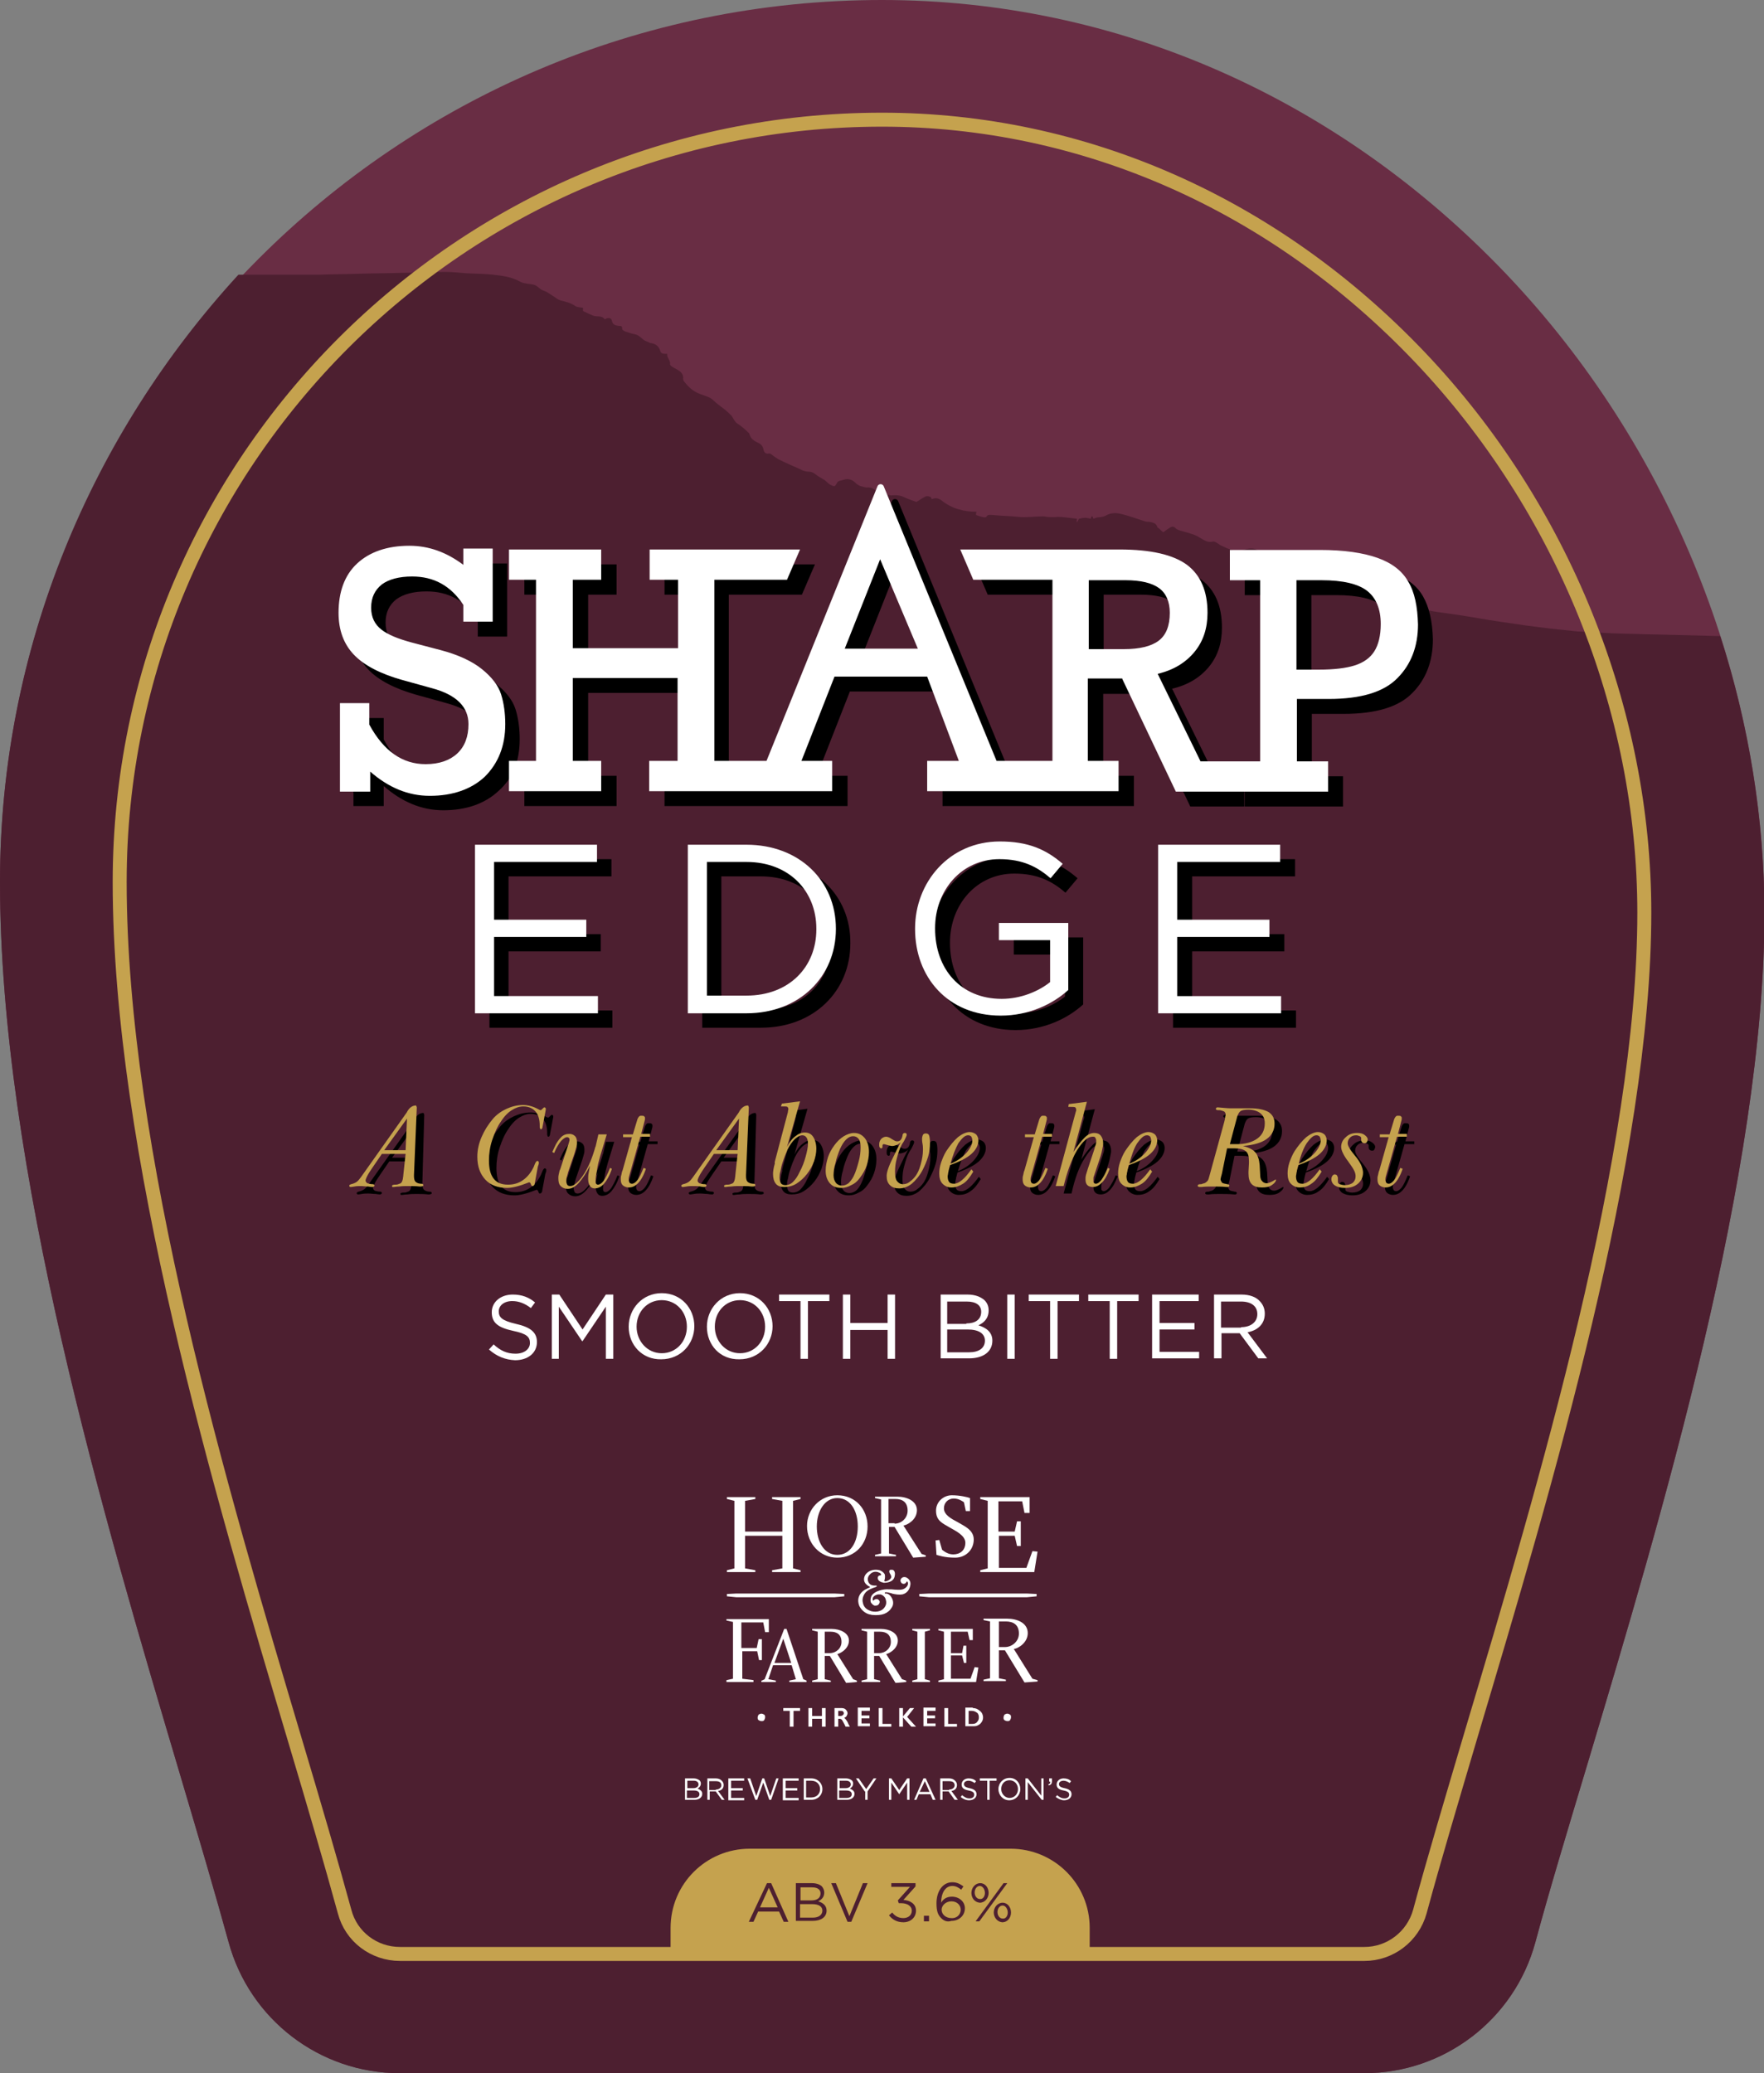
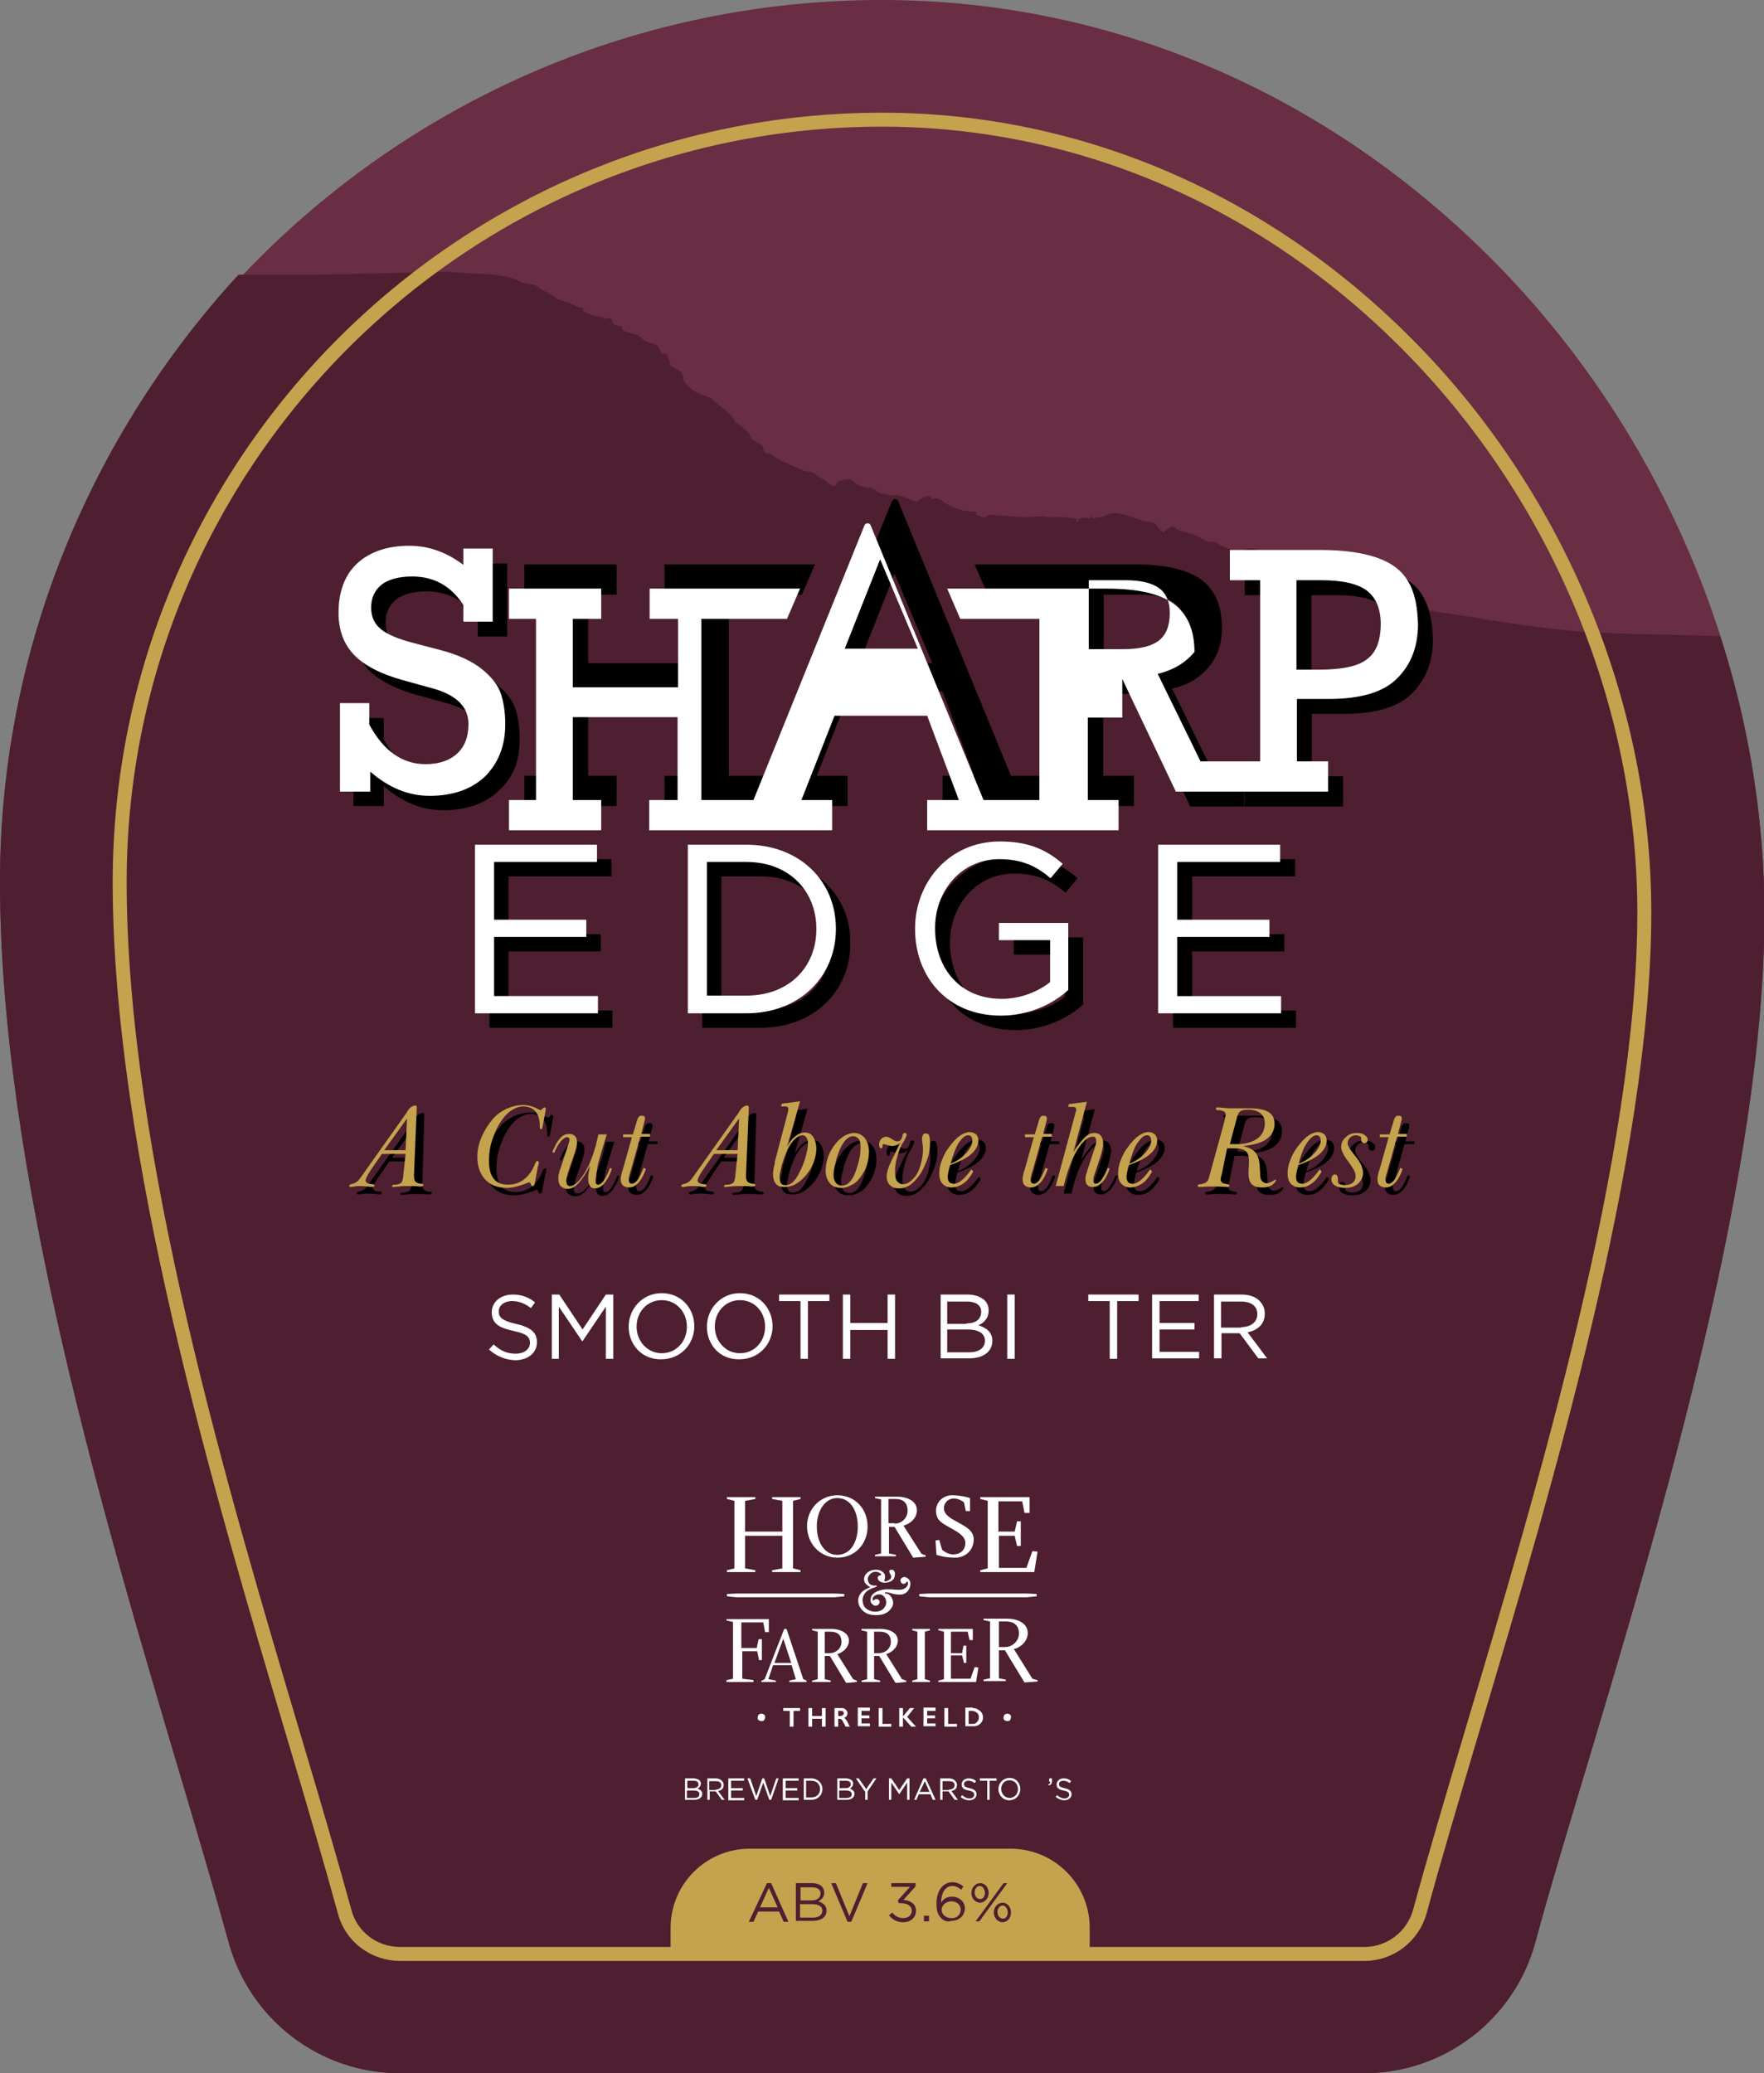
<svg xmlns="http://www.w3.org/2000/svg" version="1.1" x="0px" y="0px" viewBox="0 0 378.8 445.2" style="enable-background:new 0 0 378.8 445.2;" xml:space="preserve">
  <rect x="0" y="0" width="378.8" height="445.2" fill="#808080" stroke="none" />
  <style type="text/css">
	.st0{fill:#692D44;}
	.st1{fill:#4D1F30;}
	.st2{fill:#C5A24E;}
	.st3{fill:#FFFFFF;}
	.st4{fill:none;stroke:#C5A24E;stroke-width:3;stroke-miterlimit:10;}
	.st5{fill:none;stroke:#E6007E;stroke-miterlimit:10;}
</style>
  <g id="Layer_1">
    <path class="st0" d="M323.5,58.9C287.3,20.9,239.7,0,189.4,0C85,0,0,85,0,189.4C0,251,22.4,326.3,38.7,381.2   c4.1,13.8,7.6,25.7,10.4,35.9c4.5,16.5,19.5,28.1,36.7,28.1H293c17.1,0,32.2-11.5,36.7-28.1c2.9-10.8,6.9-24,11.1-38   c16.1-53.8,38.1-127.5,38.1-183.2C378.8,145.8,358.6,95.8,323.5,58.9z" />
    <path class="st1" d="M369.4,136.6c-4.5-0.1-14.7-0.4-16.3-0.4c-2.3-0.1-4.5-0.1-6.8-0.2c-2.5-0.1-5-0.3-7.5-0.4   c-1.9-0.2-3.9-0.4-5.8-0.6c-1.8-0.2-3.7-0.5-5.5-0.7c-2-0.3-4.1-0.6-6.1-0.9c-2.7-0.4-5.3-0.9-8-1.3c-1.8-0.3-3.7-0.5-5.5-0.8   c-2.1-0.4-4.2-0.8-6.4-1.2c-0.4-0.1-0.7-0.5-1.1-0.7c-0.3-0.2-0.5-0.8-0.8-0.8c-1.4-0.2-2.1-1.4-3.1-2.1c-0.7-0.5-1.3-1.4-2.5-0.9   c-0.2,0.1-0.7-0.3-1.1-0.6c-0.2-0.1-0.3-0.5-0.6-0.6c-1.3-0.6-2.5-0.9-3.9-0.9c-0.5,0-1.1-0.3-1.6-0.5c-1-0.5-1.9-0.9-3-0.5   c-0.4,0.1-0.7,0.4-1.1,0.3c-0.6,0-1.2-0.2-1.7-0.4c-1.3-0.4-2.5-0.8-3.8-1.2c-0.2,0-0.4,0.1-0.5,0.1c-0.3-0.2-0.6-0.5-0.9-0.6   c-1.6-0.7-3.2-1.3-4.8-2c-0.2-0.1-0.3-0.1-0.5-0.2c-1.1-1-2.4-0.8-3.7-0.3c-0.4,0.2-0.9,0.1-1.3,0.1c-0.7-0.1-1.4-0.3-2.1-0.6   c-0.4-0.2-0.9-0.4-1.3-0.6c-0.5-0.3-1.2-0.9-1.6-0.8c-1.2,0.3-1.9-0.3-2.8-0.8c-0.6-0.4-1.3-0.7-2-0.9c-0.9-0.3-1.8-0.5-2.7-0.8   c-0.2-0.1-0.3-0.2-0.5-0.3c-0.4-0.5-0.9-0.5-1.4-0.1c-0.5,0.3-0.9,0.6-1.3,0.9c-0.4-0.3-0.6-0.5-0.9-0.8c-0.1-0.1-0.4-0.2-0.4-0.4   c-0.2-0.7-0.9-0.9-1.5-1c-0.3-0.1-0.7,0-1-0.1c-1.9-0.6-3.7-1.3-5.6-1.7c-0.8-0.2-1.8-0.1-2.5,0.2c-0.7,0.4-1.3,0.6-2.1,0.6   c-0.3,0-0.7,0.2-1,0.3c0,0-0.1-0.3-0.2-0.5c-0.1,0-0.1,0-0.2,0c-0.1,0.2-0.2,0.5-0.2,0.5c-0.4-0.1-0.7-0.2-1.1-0.2   c-0.5,0-0.9,0.1-1.4,0.2c-0.1,0.2-0.2,0.4-0.4,0.7c0,0-0.1,0-0.1,0c0-0.2,0-0.4,0.1-0.7c-0.3,0-0.6-0.1-0.9-0.1   c-1.1-0.1-2.1-0.3-3.2-0.3c-1,0.1-2,0.1-3-0.1c-0.2,0-0.3,0-0.5,0c-1.7,0-3.3,0.3-5,0.1c-1.8-0.2-3.6-0.2-5.5-0.4   c-0.5,0-1.1-0.2-1.4,0.4c0,0.1-0.3,0.1-0.5,0.1c-0.6-0.1-1.1-0.3-1.7-0.5c0-0.2,0-0.5,0.1-0.7c-2.8,0-5.4-0.7-7.6-2.5   c-0.7-0.5-1.4-0.5-2-0.2c-0.1-0.2-0.2-0.5-0.3-0.5c-0.3-0.1-0.7-0.2-1-0.1c-0.8,0.4-1.5,0.9-2,1.2c-1.1-0.4-2-0.7-2.8-1.1   c-0.9-0.4-1.8-0.4-2.7-0.3c-0.3-0.1-0.6-0.1-0.9-0.2c-0.5-0.1-1-0.1-1.4-0.3c-0.9-0.4-1.6-1.4-2.8-1.2c-0.3,0-0.6-0.1-1-0.2   c-0.6-0.1-1.1-0.4-1.6-0.9c-0.5-0.5-1.4-0.9-2.3-0.6c-0.5,0.2-1.3,0.2-1.5,0.6c-0.5,0.9-0.5,1-1.5,0.5c-0.4-0.2-0.7-0.6-1.1-0.9   c-0.4-0.3-0.8-0.5-1.3-0.8c-0.7-0.4-1.2-1.1-2.2-1.1c-0.6,0-1.3-0.2-1.8-0.5c-1.6-0.7-3.2-1.4-4.8-2.2c-0.2-0.1-0.4-0.3-0.6-0.4   c-0.5-0.3-1-0.9-1.4-0.8c-1,0.2-1.1-0.7-1.2-1.1c-0.2-0.6-0.5-0.9-0.9-1.1c-0.8-0.4-1.7-0.8-2-1.8c-0.1-0.2-0.1-0.4-0.3-0.5   c-0.7-0.7-1.5-1.4-2.3-1.9c-0.6-0.4-0.8-0.9-1.1-1.4c-0.1-0.2-0.2-0.3-0.3-0.4c-0.4-0.4-0.8-0.8-1.3-1.2c-0.9-0.7-1.9-1.4-2.7-2.2   c-0.7-0.6-1.7-0.8-2.7-1.2c-1.4-0.5-2.5-1.5-3.4-2.7c-0.1-0.1-0.2-0.3-0.2-0.5c0.1-1.1-0.5-1.6-1.4-2.1c-0.6-0.3-1.5-0.8-1.4-1.1   c0.1-0.9-0.8-1.4-0.6-2.2c-1.1,0-1.3-0.1-1.5-0.6c-0.3-1-0.9-1.5-1.9-1.7c-0.4,0-0.7-0.3-1.1-0.4c-0.9-0.3-1.4-1.3-2.4-1.5   c-0.7-0.1-1.4-0.4-2.1-0.6c-0.3-0.1-0.7-0.4-0.7-0.5c0.1-0.7-0.3-0.7-0.7-0.7c-0.7-0.1-1.3-0.2-1.5-1.1c-0.1-0.6-0.6-0.7-1.2-0.5   c-0.1,0.1-0.4,0.2-0.4,0.1c-0.6-0.8-1.6-0.4-2.4-0.7c-0.7-0.3-1.4-0.6-2.2-1v-0.7c-0.6-0.1-1.3-0.1-1.7-0.4c-1-0.7-2.1-0.9-3.2-1.2   c-0.6-0.2-1-0.6-1.5-0.9c-0.5-0.3-0.9-0.6-1.4-0.9c-0.4-0.2-0.9-0.3-1.3-0.6c-0.4-0.3-0.8-0.7-1.3-0.9c-1-0.3-2.2-0.2-3.1-0.7   c-1.6-0.9-3.3-1.2-5-1.4c-2.1-0.3-4.3-0.3-6.4-0.4c-1.5-0.1-3.1-0.3-4.6-0.3c-3.1,0-6.2,0.2-9.3,0.2c-3.2,0.1-6.4,0.1-9.6,0.2   c-2.8,0.1-5.5,0.1-8.3,0.2c-0.8,0-11.5,0-17.3,0C19.8,93.2,0,139,0,189.4C0,251,22.4,326.3,38.7,381.2c4.1,13.8,7.6,25.7,10.4,35.9   c4.5,16.5,19.5,28.1,36.7,28.1H293c17.1,0,32.2-11.5,36.7-28.1c2.9-10.8,6.9-24,11.1-38c16.1-53.8,38.1-127.5,38.1-183.2   C378.8,175.8,375.6,155.8,369.4,136.6z" />
    <path class="st2" d="M234.1,419.5H144v-5.5c0-9.4,7.6-17,17-17h56c9.4,0,17,7.6,17,17V419.5z" />
    <g>
      <g>
        <path class="st3" d="M195.5,340.3c0.1-0.9-0.5-1.4-1-1.6c-0.4-0.1-0.7,0-0.9,0.2c-0.2,0.2-0.3,0.5-0.2,0.7     c0.1,0.3,0.3,0.5,0.5,0.5c0.3,0.1,0.6-0.1,0.7-0.3c0.1-0.1,0.1-0.2,0.2-0.2c0,0,0.1,0.1,0.1,0.1c0.3,0.6-0.2,1.2-0.8,1.5     c-0.5,0.3-1.7,0.2-2.7,0.1c-0.2,0-0.4,0-0.6,0c-0.9-0.1-3.1,0.3-3.7,1.5c-0.2,0.5-0.2,1-0.1,1.3c0.2,0.3,0.5,0.6,0.8,0.7     c0.1,0,0.1,0,0.2,0c0.3,0,0.6-0.1,0.7-0.3c0.2-0.2,0.2-0.4,0.2-0.6c-0.1-0.3-0.3-0.4-0.5-0.5c0,0,0,0-0.1,0c-0.1,0-0.3,0-0.5,0.1     c0,0-0.1,0.1-0.1,0.1c-0.1,0.1-0.1,0.1-0.2,0.1c-0.1,0-0.1-0.2-0.1-0.3c0-0.4,0.3-0.8,1.1-1c0.2,0,0.4,0,0.6,0     c0.4,0.1,0.8,0.4,1,0.8c0.2,0.5,0.3,1,0.1,1.5c-0.5,1.3-1.9,1.6-3.1,1.3c-0.3-0.1-0.5-0.2-0.7-0.3c-0.6-0.3-1-0.9-1.1-1.5     c-0.2-0.7,0-1.4,0.4-2c0.5-0.8,1.8-1.2,2.1-1.3c0.3-0.1,0.4-0.1,0.5-0.3c0,0,0,0-0.1-0.1c-0.1,0-0.1,0-0.2,0     c-0.2,0-0.5,0-0.8-0.1c-0.4-0.1-0.7-0.5-0.8-0.9c-0.1-0.3-0.1-0.9,0.4-1.4c0.6-0.7,1.4-0.6,1.7-0.5c0.3,0.1,0.5,0.2,0.6,0.3     c0.1,0.1,0.1,0.2,0.1,0.3c0,0-0.1,0.1-0.1,0.1c0,0,0,0,0,0c-0.2,0-0.7,0.1-0.6,0.7c0.1,0.5,0.6,0.7,0.9,0.8     c0.2,0,0.3,0.1,0.4,0.1c0.5,0,2-0.1,2.3-1.3c0.3-1.2-0.3-1.5-0.5-1.5c-0.1,0-0.2,0-0.3,0c-0.2,0-0.3,0.1-0.3,0.2     c-0.1,0.2,0,0.4,0.1,0.6c0.2,0.3,0.4,0.7,0.2,1c-0.2,0.4-0.9,0.7-1.2,0.7c-0.1,0-0.1,0-0.2-0.1c0-0.1,0-0.2,0.1-0.4     c0-0.1,0.1-0.5,0-1c-0.2-0.4-0.6-0.7-1.1-0.9l0,0c-1.6-0.4-3,0.4-3.3,1.5c-0.2,0.8,0.1,1.4,0.9,1.9c0.1,0,0.1,0.1,0.2,0.1     c0.1,0,0.1,0.1,0.1,0.1c0,0,0,0.1-0.1,0.1c0,0-0.1,0.1-0.2,0.1c-0.2,0.1-0.4,0.2-0.8,0.4c-1.3,0.8-1.7,2.1-1.2,3.4     c0.4,0.9,1.3,1.7,2.3,1.9c0.2,0,0.3,0.1,0.5,0.1c2.1,0.2,3.4-0.3,4.2-1.6c0.7-1.1,0-2.2-0.4-2.6c-0.3-0.3-0.6-0.4-0.8-0.4     c-0.1,0-0.1,0-0.1,0c0,0-0.1,0-0.1,0c0,0-0.1,0-0.1-0.1c0,0,0,0,0-0.1c0.1-0.1,0.6-0.1,1.2,0.1c0,0,0.1,0,0.1,0     c0.1,0,0.1,0,0.2,0.1c0.8,0.2,1.6,0.3,2.2,0.2C194.3,342.3,195.3,341.8,195.5,340.3z" />
        <g>
          <path class="st3" d="M160,336.8l2.2,0.4v0.4h-6.1v-0.4l1.6-0.4v-14.5l-1.6-0.4v-0.4h6.1v0.4l-2.2,0.4v6.6h8v-6.6l-2.2-0.4v-0.4      h6.1v0.4l-1.6,0.4v14.5l1.6,0.4v0.4h-6.1v-0.4l2.2-0.4v-7h-8V336.8z" />
          <path class="st3" d="M186.3,327.8c0,3.7-2.6,6.7-6.5,6.7c-3.7,0-6.5-3-6.5-6.8c0-3.6,2.8-6.6,6.5-6.6      C183.7,321.1,186.3,324.1,186.3,327.8z M175.4,327.8c0,3.3,1.6,6.1,4.4,6.1c2.8,0,4.4-2.7,4.4-6.1c0-3.4-1.6-6.1-4.4-6.1      C177.1,321.7,175.4,324.5,175.4,327.8z" />
          <path class="st3" d="M198.8,334v0.3l-2.7,0.2l-4-6.6h-1.2v5.7l1.5,0.3v0.3h-4.5v-0.3l1.3-0.3V322l-1.3-0.3v-0.3h4.8      c2,0,4.2,0.9,4.2,2.9c0,2.1-2.1,3.2-2.9,3.3l3.9,6.1L198.8,334z M192.1,327.2c1.5,0,2.8-1.2,2.8-2.8c0-1.8-1.1-2.5-2.6-2.5h-1.5      v5.2H192.1z" />
          <path class="st3" d="M208.3,321.7v2.8h-0.9l-0.4-1.9c-0.3-0.2-1.1-0.8-2.2-0.8c-1.2,0-2.1,0.9-2.1,2.1c0,1.4,1.5,2.2,3,3      c1.3,0.8,3.4,1.6,3.4,3.7c0,2.2-1.7,3.9-4,3.9c-2.3,0-3.6-0.5-4-0.6l-0.2-3.1l0.8-0.1l0.6,2.1c0.4,0.3,1.2,1,2.4,1      c1.5,0,2.6-0.9,2.6-2.5s-2.2-2.6-3.4-3.3c-1.5-0.9-2.9-1.4-2.9-3.6c0-1.9,1.6-3.3,3.4-3.3C206.1,321.1,207.8,321.5,208.3,321.7z      " />
          <path class="st3" d="M214.4,336.7l6,0l1.3-3.6l1.1,0.1l-0.7,4.4h-11.6v-0.4l1.6-0.4v-14.5l-1.6-0.4v-0.4h10.6v3.4H220l-0.5-2.5      h-5.1v6.5h3.5l0.5-2.2h0.8v5.3h-0.8l-0.5-2.2h-3.4V336.7z" />
        </g>
        <path class="st3" d="M156,361.1v-0.3l1.4-0.3v-12.2l-1.4-0.3v-0.3h9.1v2.8h-0.8l-0.4-2.1h-4.7v5.5h3.3l0.4-1.9h0.7v4.5H163     l-0.4-1.9h-3.2v5.9l2.4,0.3v0.4H156z" />
        <g>
          <path class="st3" d="M163.6,360.9l0.6-0.3l4.2-10.8h0.5l3.6,10.8l0.7,0.3v0.3h-3.7v-0.3l1.4-0.3l-0.9-3h-4l-1,3l1.6,0.3v0.3      h-3.1V360.9z M169.9,357.1l-1.7-5.2l-1.9,5.2H169.9z" />
          <path class="st3" d="M184,360.9v0.3l-2.3,0.2l-3.5-5.8h-1.1v5l1.3,0.3v0.3h-4v-0.3l1.2-0.3v-10.2l-1.2-0.3v-0.3h4.2      c1.7,0,3.7,0.8,3.7,2.5c0,1.8-1.9,2.8-2.5,2.9l3.4,5.4L184,360.9z M178.2,355c1.3,0,2.5-1,2.5-2.4c0-1.6-1-2.2-2.3-2.2h-1.3v4.6      H178.2z" />
          <path class="st3" d="M194.6,360.9v0.3l-2.3,0.2l-3.5-5.8h-1.1v5l1.3,0.3v0.3h-4v-0.3l1.2-0.3v-10.2l-1.2-0.3v-0.3h4.2      c1.7,0,3.6,0.8,3.6,2.5c0,1.8-1.9,2.8-2.5,2.9l3.4,5.4L194.6,360.9z M188.8,355c1.3,0,2.5-1,2.5-2.4c0-1.6-1-2.2-2.3-2.2h-1.3      v4.6H188.8z" />
          <path class="st3" d="M197,350.4l-1.1-0.3v-0.3h3.8v0.3l-1.1,0.3v10.2l1.1,0.3v0.3h-3.8v-0.3l1.1-0.3V350.4z" />
          <path class="st3" d="M204.2,360.5l4.2,0l0.9-2.5l0.8,0.1l-0.5,3.1h-8.1v-0.3l1.2-0.3v-10.2l-1.2-0.3v-0.3h7.4v2.4h-0.7l-0.4-1.8      h-3.6v4.6h2.4l0.3-1.6h0.6v3.7H207l-0.4-1.6h-2.4V360.5z" />
        </g>
        <path class="st3" d="M222.8,360.8v0.3l-2.8,0.2l-4.2-6.9h-1.3v6l1.5,0.3v0.3h-4.8v-0.3l1.4-0.3v-12.2l-1.4-0.3v-0.3h5.1     c2.1,0,4.4,0.9,4.4,3.1c0,2.2-2.3,3.4-3,3.4l4,6.4L222.8,360.8z M215.8,353.7c1.5,0,3-1.2,3-2.9c0-1.9-1.2-2.6-2.8-2.6h-1.5v5.5     H215.8z" />
        <polygon class="st3" points="220.5,342.2 199.5,342.2 197.4,342.3 197.4,342.8 199.5,343 220.5,343 222.6,342.8 222.6,342.3         " />
        <polygon class="st3" points="158.1,343 179.2,343 181.3,342.8 181.3,342.3 179.2,342.2 158.1,342.2 156.1,342.3 156.1,342.8         " />
      </g>
      <g>
        <path class="st3" d="M163.5,368c0.2,0,0.4,0.1,0.6,0.2c0.2,0.2,0.2,0.3,0.2,0.6c0,0.2-0.1,0.4-0.2,0.6c-0.2,0.2-0.3,0.2-0.6,0.2     c-0.2,0-0.4-0.1-0.6-0.2c-0.2-0.2-0.2-0.3-0.2-0.6c0-0.2,0.1-0.4,0.2-0.6C163.1,368.1,163.3,368,163.5,368z" />
        <path class="st3" d="M171.8,366.8v0.6h-1.4v3.4h-0.8v-3.4h-1.4v-0.6H171.8z" />
        <path class="st3" d="M174.4,366.8v1.7h2.1v-1.7h0.8v4h-0.8v-1.7h-2.1v1.7h-0.8v-4H174.4z" />
        <path class="st3" d="M180.7,366.8c0.4,0,0.7,0.1,0.9,0.3c0.2,0.2,0.4,0.5,0.4,0.8c0,0.2-0.1,0.4-0.2,0.6     c-0.1,0.2-0.3,0.3-0.5,0.4c0.1,0.1,0.2,0.2,0.3,0.3c0.1,0.1,0.2,0.3,0.4,0.6c0.2,0.5,0.4,0.8,0.5,1h-0.9     c-0.1-0.1-0.1-0.2-0.2-0.4c-0.2-0.4-0.4-0.7-0.5-0.9s-0.2-0.3-0.3-0.3c-0.1-0.1-0.2-0.1-0.3-0.1H180v1.7h-0.8v-4H180.7z      M180.5,368.5c0.2,0,0.4-0.1,0.5-0.2c0.1-0.1,0.2-0.2,0.2-0.4c0-0.2-0.1-0.3-0.2-0.4c-0.1-0.1-0.3-0.1-0.5-0.1H180v1.1H180.5z" />
        <path class="st3" d="M186.8,366.8v0.6H185v1h1.7v0.6H185v1.1h1.8v0.6h-2.6v-4H186.8z" />
        <path class="st3" d="M189.5,366.8v3.4h1.9v0.6h-2.7v-4H189.5z" />
        <path class="st3" d="M193.9,366.8v1.8h0l1.5-1.8h0.9l-1.5,1.9l1.9,2.1h-1l-1.8-2v2h-0.8v-4H193.9z" />
        <path class="st3" d="M200.9,366.8v0.6h-1.8v1h1.7v0.6h-1.7v1.1h1.8v0.6h-2.6v-4H200.9z" />
        <path class="st3" d="M203.6,366.8v3.4h1.9v0.6h-2.7v-4H203.6z" />
        <path class="st3" d="M208.9,366.8c0.4,0,0.8,0.1,1.1,0.3c0.3,0.2,0.6,0.4,0.8,0.7c0.2,0.3,0.3,0.7,0.3,1c0,0.4-0.1,0.7-0.3,1     c-0.2,0.3-0.4,0.5-0.8,0.7c-0.3,0.2-0.7,0.2-1.1,0.2h-1.6v-4H208.9z M208.8,370.2c0.4,0,0.8-0.1,1-0.4c0.3-0.3,0.4-0.6,0.4-1     c0-0.4-0.1-0.8-0.4-1c-0.3-0.2-0.6-0.4-1.1-0.4H208v2.8H208.8z" />
        <path class="st3" d="M216.3,368c0.2,0,0.4,0.1,0.6,0.2c0.2,0.2,0.2,0.3,0.2,0.6c0,0.2-0.1,0.4-0.2,0.6c-0.2,0.2-0.3,0.2-0.6,0.2     c-0.2,0-0.4-0.1-0.6-0.2c-0.2-0.2-0.2-0.3-0.2-0.6c0-0.2,0.1-0.4,0.2-0.6C215.9,368.1,216.1,368,216.3,368z" />
      </g>
    </g>
    <g>
      <path class="st4" d="M189.4,25.7c-90.3,0-163.7,73.5-163.7,163.7c0,57.9,21.8,131.1,37.7,184.5c4,13.4,7.7,26,10.6,36.6    c1.4,5.4,6.3,9.1,11.9,9.1H293c5.5,0,10.4-3.7,11.9-9.1c3-11.1,7-24.5,11.2-38.7c15.6-52.3,37-123.9,37-175.8    c0-43.6-17.6-87.1-48.2-119.3C273.6,43.8,232.6,25.7,189.4,25.7z" />
    </g>
    <g>
      <g>
        <path d="M88.7,249.4h-5.1c-1.5,2.2-2.5,3.6-2.9,4.3c-0.4,0.7-0.6,1.2-0.6,1.4c0,0.2,0.1,0.4,0.4,0.6c0.3,0.1,0.7,0.2,1.2,0.2     c0.1,0,0.1,0,0.2,0.1c0.1,0,0.1,0.1,0.1,0.2c0,0.1,0,0.1-0.1,0.2c-0.1,0-0.1,0.1-0.3,0.1c0,0-0.4,0-0.9-0.1     c-0.6,0-1.1-0.1-1.6-0.1c-0.4,0-0.9,0-1.4,0.1s-0.8,0.1-0.8,0.1c-0.1,0-0.2,0-0.2-0.1c-0.1,0-0.1-0.1-0.1-0.2     c0-0.1,0.1-0.2,0.4-0.3h0c0.5-0.1,0.9-0.3,1.2-0.5c0.3-0.2,0.6-0.6,0.9-1l9.7-13.7c0.1-0.1,0.2-0.3,0.3-0.5     c0.5-0.8,1.1-1.2,1.8-1.2c0,0,0.1,0,0.1,0.1c0,0.1,0.1,0.2,0.1,0.3v0.1L90.7,254v0.3c0,0.5,0.1,0.8,0.2,1     c0.1,0.2,0.4,0.4,0.7,0.5c0.1,0,0.3,0.1,0.6,0.1c0.4,0,0.5,0.1,0.5,0.3c0,0.1,0,0.2-0.1,0.2c-0.1,0-0.2,0.1-0.4,0.1     c0,0-0.1,0-0.3,0c-0.8-0.1-1.7-0.1-2.5-0.1c-0.6,0-1.2,0-1.9,0.1c-0.6,0-1,0.1-1.1,0.1c-0.1,0-0.3,0-0.3,0     c-0.1,0-0.1-0.1-0.1-0.2c0-0.1,0-0.2,0.1-0.2c0.1,0,0.2-0.1,0.5-0.1c0,0,0.1,0,0.2,0c0.3,0,0.6-0.1,0.8-0.2     c0.5-0.1,0.7-0.7,0.8-1.7c0,0,0-0.1,0-0.1L88.7,249.4z M84.2,248.6h4.6l0.3-6.8L84.2,248.6z" />
        <path d="M116.4,255.9c0,0.1-0.1,0.2-0.2,0.3c-0.1,0.1-0.2,0.1-0.3,0.1c-0.1,0-0.2-0.1-0.3-0.4c-0.1-0.3-0.2-0.4-0.4-0.4     c-2,0.8-3.6,1.2-4.7,1.2c-2,0-3.6-0.6-4.7-1.8c-1.1-1.2-1.7-2.8-1.7-4.9c0-1.4,0.3-2.8,0.9-4.2c0.6-1.4,1.4-2.7,2.5-4     c0.8-0.9,1.8-1.6,2.9-2.1c1.1-0.5,2.3-0.8,3.5-0.8c1.1,0,2.2,0.3,3.3,0.9c0.3,0.2,0.5,0.2,0.5,0.2c0.1,0,0.2-0.1,0.4-0.3     s0.3-0.3,0.4-0.3c0.1,0,0.1,0,0.2,0.1s0.1,0.1,0.1,0.2c0,0,0,0,0,0.1c0,0,0,0.1,0,0.1l-0.7,3.7c0,0,0,0.1,0,0.1     c-0.1,0.3-0.2,0.4-0.3,0.4c-0.1,0-0.2,0-0.2-0.1c0-0.1-0.1-0.2-0.1-0.3c0,0,0-0.1,0-0.2c0-0.1,0-0.1,0-0.2c0-1.3-0.3-2.3-0.9-3     c-0.6-0.7-1.5-1.1-2.6-1.1c-0.9,0-1.7,0.3-2.5,0.8c-0.8,0.5-1.6,1.3-2.3,2.4c-0.8,1.1-1.4,2.5-1.9,4c-0.5,1.5-0.7,3-0.7,4.4     c0,1.7,0.3,3,1,3.9c0.7,0.9,1.7,1.3,3.1,1.3c1.2,0,2.2-0.3,3.1-0.9c0.9-0.6,1.7-1.5,2.3-2.7c0.1-0.2,0.2-0.4,0.3-0.7     c0.2-0.5,0.4-0.8,0.6-0.8c0.1,0,0.1,0,0.2,0.1c0.1,0.1,0.1,0.1,0.1,0.2c0,0.1,0,0.2,0,0.3c0,0.1-0.1,0.3-0.2,0.6L116.4,255.9z" />
        <path d="M130.1,245.2h1.8l-1.4,4.6c-0.3,1.1-0.6,2.1-0.7,3.1c-0.2,1-0.3,1.7-0.3,2.3c0,0.3,0,0.4,0.1,0.6     c0.1,0.1,0.2,0.2,0.4,0.2c0.4,0,0.8-0.3,1.2-0.8c0.4-0.6,0.9-1.5,1.4-2.8l0.4,0.2c-0.5,1.5-1.1,2.5-1.7,3.2c-0.6,0.7-1.3,1-2,1     c-0.5,0-0.8-0.2-1-0.5c-0.2-0.3-0.4-0.8-0.4-1.5c0-0.4,0-0.8,0.1-1.3c0.1-0.5,0.2-1.1,0.3-1.6c-0.8,1.6-1.6,2.8-2.4,3.7     c-0.8,0.9-1.6,1.3-2.4,1.3c-0.6,0-1.1-0.2-1.5-0.6c-0.4-0.4-0.5-1-0.5-1.7c0-0.3,0-0.5,0.1-0.9c0.1-0.3,0.1-0.7,0.3-1l1.7-5.2     c0.1-0.2,0.1-0.4,0.2-0.6c0-0.2,0.1-0.3,0.1-0.4c0-0.2,0-0.4-0.1-0.5c-0.1-0.1-0.2-0.2-0.4-0.2c-0.4,0-0.8,0.3-1.3,0.8     c-0.5,0.6-1,1.4-1.5,2.6l-0.4-0.2l0.5-1.1c0.4-0.9,0.9-1.6,1.4-2.1c0.5-0.5,1.1-0.7,1.8-0.7c0.5,0,0.9,0.2,1.2,0.5     c0.3,0.3,0.4,0.8,0.4,1.3c0,0.3,0,0.6-0.1,0.9c-0.1,0.3-0.2,0.8-0.4,1.4l-1.4,4.1c-0.1,0.4-0.2,0.8-0.3,1.1     c-0.1,0.3-0.1,0.6-0.1,0.8c0,0.3,0.1,0.6,0.2,0.8c0.1,0.2,0.4,0.3,0.6,0.3c0.3,0,0.7-0.1,1.1-0.4c0.4-0.3,0.8-0.7,1.2-1.2     c1.2-1.5,2.2-3.6,3-6.3c0.1-0.3,0.1-0.5,0.2-0.6L130.1,245.2z" />
        <path d="M137.3,245.8h-1.9v-0.6h2.1l1-3.3c0.1-0.2,0.2-0.4,0.3-0.5c0.1-0.1,0.2-0.2,0.4-0.2c0.4,0,0.6,0,0.7,0.1     c0.1,0.1,0.2,0.2,0.2,0.3c0,0.1,0,0.1,0,0.2c0,0.1,0,0.1,0,0.2l-0.8,3.1h1.9v0.6h-2.1l-2,7.1c-0.2,0.6-0.3,1.1-0.4,1.4     c-0.1,0.3-0.1,0.6-0.1,0.8c0,0.2,0.1,0.4,0.2,0.6c0.1,0.1,0.3,0.2,0.5,0.2c0.4,0,0.8-0.3,1.2-0.8c0.4-0.5,0.8-1.4,1.3-2.6     l0.5,0.2c-0.5,1.5-1.1,2.5-1.7,3.1c-0.6,0.6-1.2,0.9-2,0.9c-0.5,0-1-0.2-1.3-0.5c-0.3-0.3-0.4-0.7-0.4-1.3c0-0.2,0-0.5,0.1-0.8     c0.1-0.3,0.1-0.7,0.3-1.1L137.3,245.8z" />
        <path d="M160,249.4h-5.1c-1.5,2.2-2.5,3.6-2.9,4.3c-0.4,0.7-0.6,1.2-0.6,1.4c0,0.2,0.1,0.4,0.4,0.6c0.3,0.1,0.7,0.2,1.2,0.2     c0.1,0,0.1,0,0.2,0.1c0.1,0,0.1,0.1,0.1,0.2c0,0.1,0,0.1-0.1,0.2s-0.1,0.1-0.3,0.1c0,0-0.4,0-0.9-0.1c-0.6,0-1.1-0.1-1.6-0.1     c-0.4,0-0.9,0-1.4,0.1s-0.8,0.1-0.8,0.1c-0.1,0-0.2,0-0.2-0.1c-0.1,0-0.1-0.1-0.1-0.2c0-0.1,0.1-0.2,0.4-0.3h0     c0.5-0.1,0.9-0.3,1.2-0.5c0.3-0.2,0.6-0.6,0.9-1l9.7-13.7c0.1-0.1,0.2-0.3,0.3-0.5c0.5-0.8,1.1-1.2,1.8-1.2c0,0,0.1,0,0.1,0.1     c0,0.1,0.1,0.2,0.1,0.3v0.1L162,254v0.3c0,0.5,0.1,0.8,0.2,1c0.1,0.2,0.4,0.4,0.7,0.5c0.1,0,0.3,0.1,0.6,0.1     c0.4,0,0.5,0.1,0.5,0.3c0,0.1,0,0.2-0.1,0.2c-0.1,0-0.2,0.1-0.4,0.1c0,0-0.1,0-0.3,0c-0.8-0.1-1.7-0.1-2.5-0.1     c-0.6,0-1.2,0-1.9,0.1c-0.6,0-1,0.1-1.1,0.1c-0.1,0-0.3,0-0.3,0c-0.1,0-0.1-0.1-0.1-0.2c0-0.1,0-0.2,0.1-0.2     c0.1,0,0.2-0.1,0.5-0.1c0,0,0.1,0,0.2,0c0.3,0,0.6-0.1,0.8-0.2c0.5-0.1,0.7-0.7,0.8-1.7c0,0,0-0.1,0-0.1L160,249.4z M155.4,248.6     h4.6l0.3-6.8L155.4,248.6z" />
        <path d="M168,251l2.8-10.6c0,0,0,0,0-0.1c0-0.2,0.1-0.4,0.1-0.5c0-0.2-0.1-0.4-0.2-0.5c-0.2-0.1-0.4-0.1-0.8-0.1     c-0.1,0-0.3,0-0.5,0c0,0-0.1,0-0.1,0l0.2-0.6l3.9-0.5l-2.8,9.8c0.5-1,1.1-1.8,1.8-2.3c0.6-0.5,1.3-0.8,2-0.8     c0.8,0,1.4,0.3,1.8,0.9c0.4,0.6,0.7,1.5,0.7,2.6c0,0.9-0.2,1.8-0.5,2.7c-0.4,1-0.8,1.8-1.5,2.7c-0.7,0.9-1.5,1.6-2.3,2.1     c-0.8,0.5-1.7,0.7-2.6,0.7c-0.8,0-1.4-0.2-1.8-0.7c-0.4-0.5-0.6-1.2-0.6-2.1c0-0.5,0.1-1.3,0.4-2.3     C167.9,251.3,168,251.1,168,251z M169,254.5c0,0.5,0.1,0.9,0.3,1.2c0.2,0.3,0.6,0.4,1,0.4c0.5,0,1.1-0.2,1.6-0.7     c0.5-0.5,1-1.2,1.4-2.1c0.6-1.1,1-2.2,1.3-3.3c0.3-1.1,0.5-2,0.5-2.8c0-0.6-0.1-1-0.3-1.3c-0.2-0.3-0.5-0.5-0.9-0.5     c-0.5,0-1,0.3-1.6,0.8c-0.6,0.6-1.1,1.3-1.6,2.3c-0.1,0.3-0.3,0.7-0.5,1.2c-0.2,0.5-0.4,1.1-0.6,1.7c-0.2,0.6-0.3,1.2-0.4,1.7     C169,253.7,169,254.2,169,254.5z" />
        <path d="M182.3,256.7c-1.1,0-1.9-0.3-2.5-1c-0.6-0.7-0.9-1.6-0.9-2.7c0-1,0.2-1.9,0.5-2.9c0.3-0.9,0.8-1.8,1.4-2.6     c0.6-0.8,1.2-1.4,2-1.9c0.7-0.4,1.4-0.7,2.2-0.7c1,0,1.7,0.4,2.3,1.1c0.6,0.8,0.9,1.7,0.9,3c0,1-0.2,2-0.5,2.9     c-0.3,0.9-0.8,1.8-1.5,2.7c-0.5,0.7-1.1,1.2-1.8,1.5C183.7,256.5,183,256.7,182.3,256.7z M180.6,254c0,0.7,0.2,1.2,0.5,1.6     c0.3,0.4,0.8,0.6,1.3,0.6c0.5,0,1-0.2,1.4-0.5s0.8-0.9,1.1-1.5c0.5-1,0.8-2.1,1.1-3.2c0.3-1.1,0.4-2.1,0.4-3     c0-0.8-0.1-1.4-0.4-1.8c-0.3-0.4-0.7-0.6-1.2-0.6c-0.5,0-1,0.2-1.5,0.7c-0.5,0.5-0.9,1.1-1.3,2c-0.4,1-0.8,2-1,3.1     C180.7,252.3,180.6,253.2,180.6,254z" />
        <path d="M195,246.9c-0.3,0.3-0.6,0.5-0.9,0.6c-0.3,0.1-0.6,0.2-0.9,0.2c-0.3,0-0.6-0.1-1-0.2c-0.4-0.1-0.7-0.2-0.8-0.2     c-0.1,0-0.2,0-0.2,0.1c-0.1,0.1-0.1,0.2-0.1,0.3v0.2c0,0.1,0,0.2-0.1,0.2c0,0.1-0.1,0.1-0.2,0.1c-0.1,0-0.2-0.1-0.3-0.2     c-0.1-0.2-0.1-0.4-0.1-0.6c0-0.5,0.1-0.8,0.4-1.2c0.3-0.3,0.7-0.5,1.1-0.5c0.3,0,0.8,0.2,1.2,0.5c0.5,0.3,0.8,0.5,1.1,0.5     c0.4,0,0.6-0.1,0.8-0.3c0.2-0.2,0.3-0.5,0.4-0.9c0-0.3,0.1-0.4,0.2-0.5c0.1-0.1,0.2-0.1,0.3-0.1c0.1,0,0.2,0,0.3,0.1     c0.1,0.1,0.1,0.2,0.1,0.3c0,0.2-0.2,0.6-0.5,1.2c-0.2,0.4-0.4,0.6-0.5,0.8c-0.5,0.9-0.8,1.9-1.1,3c-0.3,1-0.4,2-0.4,2.9     c0,0.9,0.1,1.6,0.4,2c0.3,0.4,0.7,0.7,1.3,0.7c0.4,0,0.9-0.1,1.3-0.4c0.4-0.3,0.8-0.6,1.2-1.1c0.6-0.7,1-1.6,1.3-2.7     c0.3-1.1,0.5-2.1,0.5-3.2c0-0.4,0-0.8-0.1-1.3s-0.1-0.9-0.1-1c0-0.4,0.1-0.7,0.2-0.9c0.1-0.2,0.3-0.3,0.6-0.3     c0.3,0,0.6,0.1,0.7,0.4c0.1,0.2,0.2,0.8,0.2,1.6c0,1-0.1,2-0.4,3c-0.3,1-0.7,1.9-1.2,2.9c-0.7,1.3-1.5,2.2-2.3,2.9     c-0.9,0.7-1.8,1-2.7,1c-0.9,0-1.5-0.2-2-0.7c-0.5-0.5-0.7-1.1-0.7-2c0-0.9,0.6-2.5,1.8-4.8C194.3,248.2,194.7,247.5,195,246.9z" />
        <path d="M210.6,253.2c-0.7,1.2-1.4,2.1-2.2,2.6c-0.8,0.6-1.6,0.8-2.5,0.8c-0.8,0-1.4-0.3-1.9-0.8c-0.5-0.5-0.7-1.3-0.7-2.2     c0-0.7,0.1-1.5,0.4-2.4c0.3-0.8,0.6-1.6,1.1-2.4c0.8-1.2,1.6-2.2,2.5-3c0.9-0.7,1.8-1.1,2.5-1.1c0.6,0,1,0.2,1.4,0.5     c0.3,0.3,0.5,0.8,0.5,1.3c0,1-0.5,2-1.5,2.9c-1,0.9-2.6,1.7-4.6,2.4l-0.2,0.8c-0.1,0.3-0.1,0.6-0.2,0.9c0,0.3-0.1,0.5-0.1,0.7     c0,0.5,0.1,0.9,0.3,1.2c0.2,0.3,0.6,0.4,1.1,0.4c0.5,0,1.1-0.3,1.7-0.8c0.6-0.5,1.3-1.3,2-2.3L210.6,253.2z M205.7,251.5     c1.3-0.5,2.5-1.3,3.4-2.3c0.9-1,1.3-1.9,1.3-2.7c0-0.3-0.1-0.6-0.2-0.8c-0.2-0.2-0.4-0.3-0.7-0.3c-0.7,0-1.3,0.6-2.1,1.7     C206.8,248.2,206.2,249.7,205.7,251.5z" />
        <path d="M223.6,245.8h-1.9v-0.6h2.1l1-3.3c0.1-0.2,0.2-0.4,0.3-0.5c0.1-0.1,0.2-0.2,0.4-0.2c0.4,0,0.6,0,0.7,0.1     c0.1,0.1,0.2,0.2,0.2,0.3c0,0.1,0,0.1,0,0.2c0,0.1,0,0.1,0,0.2l-0.8,3.1h1.9v0.6h-2.1l-2,7.1c-0.2,0.6-0.3,1.1-0.4,1.4     c-0.1,0.3-0.1,0.6-0.1,0.8c0,0.2,0.1,0.4,0.2,0.6c0.1,0.1,0.3,0.2,0.5,0.2c0.4,0,0.8-0.3,1.2-0.8c0.4-0.5,0.8-1.4,1.3-2.6     l0.5,0.2c-0.5,1.5-1.1,2.5-1.7,3.1c-0.6,0.6-1.2,0.9-2,0.9c-0.5,0-1-0.2-1.3-0.5c-0.3-0.3-0.4-0.7-0.4-1.3c0-0.2,0-0.5,0.1-0.8     c0.1-0.3,0.1-0.7,0.3-1.1L223.6,245.8z" />
        <path d="M230.1,256.3h-1.7l4.3-15.9c0-0.1,0.1-0.2,0.1-0.3c0-0.1,0-0.2,0-0.2c0-0.2-0.1-0.4-0.2-0.5c-0.2-0.1-0.5-0.1-0.9-0.1     c-0.1,0-0.3,0-0.5,0c0,0,0,0-0.1,0l0.1-0.6l3.9-0.5l-2.9,10.8c0.9-1.4,1.7-2.4,2.4-3.1c0.7-0.7,1.4-1,2.1-1     c0.6,0,1.1,0.2,1.4,0.6c0.3,0.4,0.5,0.9,0.5,1.7c0,0.3-0.1,0.7-0.2,1.2s-0.2,1-0.4,1.6l-1.4,4.2c-0.1,0.2-0.1,0.4-0.1,0.5     c0,0.2,0,0.3,0,0.5c0,0.2,0,0.3,0.1,0.4c0.1,0.1,0.2,0.2,0.4,0.2c0.4,0,0.8-0.3,1.2-0.8c0.4-0.6,0.9-1.4,1.4-2.6l0.4,0.2     c-0.5,1.4-1.1,2.4-1.7,3c-0.6,0.6-1.2,0.9-1.9,0.9c-0.5,0-0.9-0.1-1.2-0.4c-0.3-0.3-0.4-0.7-0.4-1.3c0-0.3,0-0.5,0.1-0.9     c0.1-0.3,0.2-0.7,0.4-1.3l1.4-4.2c0.1-0.4,0.2-0.7,0.3-1c0.1-0.3,0.1-0.6,0.1-0.8c0-0.3-0.1-0.5-0.2-0.7     c-0.1-0.2-0.3-0.2-0.6-0.2c-1,0-2.1,1-3.3,2.9C231.7,250.6,230.8,253.1,230.1,256.3z" />
        <path d="M249,253.2c-0.7,1.2-1.4,2.1-2.2,2.6c-0.8,0.6-1.6,0.8-2.5,0.8c-0.8,0-1.4-0.3-1.9-0.8c-0.5-0.5-0.7-1.3-0.7-2.2     c0-0.7,0.1-1.5,0.4-2.4c0.3-0.8,0.6-1.6,1.1-2.4c0.8-1.2,1.6-2.2,2.5-3c0.9-0.7,1.8-1.1,2.5-1.1c0.6,0,1,0.2,1.4,0.5     c0.3,0.3,0.5,0.8,0.5,1.3c0,1-0.5,2-1.5,2.9c-1,0.9-2.6,1.7-4.6,2.4l-0.2,0.8c-0.1,0.3-0.1,0.6-0.2,0.9c0,0.3-0.1,0.5-0.1,0.7     c0,0.5,0.1,0.9,0.3,1.2c0.2,0.3,0.6,0.4,1.1,0.4c0.5,0,1.1-0.3,1.7-0.8c0.6-0.5,1.3-1.3,2-2.3L249,253.2z M244.1,251.5     c1.3-0.5,2.5-1.3,3.4-2.3c0.9-1,1.3-1.9,1.3-2.7c0-0.3-0.1-0.6-0.2-0.8c-0.2-0.2-0.4-0.3-0.7-0.3c-0.7,0-1.3,0.6-2.1,1.7     C245.2,248.2,244.6,249.7,244.1,251.5z" />
        <path d="M264,253.6c-0.1,0.3-0.1,0.5-0.2,0.7c0,0.2-0.1,0.4-0.1,0.5c0,0.2,0.1,0.4,0.2,0.6c0.1,0.2,0.3,0.3,0.4,0.3     c0.2,0.1,0.5,0.1,0.8,0.2c0.3,0,0.5,0.1,0.5,0.3c0,0,0,0.1-0.1,0.2s-0.1,0.1-0.2,0.1c0,0-0.1,0-0.3,0c-1-0.1-2.1-0.1-3.1-0.1     c-0.7,0-1.5,0-2.3,0.1c-0.2,0-0.3,0-0.3,0c-0.2,0-0.3,0-0.4-0.1c-0.1,0-0.1-0.1-0.1-0.2c0-0.2,0.2-0.3,0.6-0.3c0,0,0,0,0,0     c0.2,0,0.3,0,0.4-0.1c0.1,0,0.3-0.1,0.4-0.1c0.3-0.1,0.5-0.3,0.7-0.5c0.2-0.2,0.3-0.7,0.5-1.4l3.1-11.3c0.1-0.4,0.2-0.8,0.2-1     c0-0.2,0.1-0.4,0.1-0.5c0-0.3-0.1-0.5-0.3-0.7c-0.2-0.1-0.5-0.2-0.9-0.3c0,0-0.1,0-0.1,0s-0.1,0-0.2,0c-0.3,0-0.4,0-0.5-0.1     c-0.1,0-0.1-0.1-0.1-0.2c0-0.1,0-0.1,0.1-0.2c0.1-0.1,0.2-0.1,0.3-0.1c1.2,0.1,2.1,0.2,2.7,0.2c0.3,0,0.9,0,1.8,0     c0.9,0,1.7,0,2.4,0c1.8,0,3.1,0.3,4,0.8c0.9,0.6,1.3,1.4,1.3,2.5c0,1.4-0.6,2.5-1.7,3.3c-1.1,0.8-2.8,1.3-5.1,1.5     c1.3,0.3,2.2,0.8,2.7,1.4c0.5,0.6,0.8,1.5,0.9,2.7l0.1,1.9c0,0.7,0.1,1.2,0.4,1.5c0.2,0.3,0.6,0.5,1,0.5c0.4,0,1.1-0.3,1.9-0.8     c0.1,0,0.1,0,0.1,0c0,0,0,0.1,0,0.1c0,0.3-0.3,0.7-0.9,1.1c-0.6,0.4-1.3,0.5-2.1,0.5c-1,0-1.7-0.2-2.2-0.7     c-0.5-0.5-0.7-1.3-0.7-2.3c0-0.1,0-0.1,0-0.2c0-0.1,0-0.2,0-0.2l0.1-1.8c0-0.1,0-0.2,0-0.3c0-0.1,0-0.2,0-0.2     c0-1-0.2-1.7-0.7-2.1c-0.5-0.4-1.3-0.6-2.5-0.6c-0.3,0-0.6,0-0.8,0c-0.2,0-0.5,0-0.7,0L264,253.6z M265.7,247.3h1.5     c1.8,0,3.3-0.4,4.4-1.2c1.1-0.8,1.6-1.9,1.6-3.3c0-0.9-0.3-1.6-0.9-2.1c-0.6-0.5-1.5-0.8-2.6-0.8c-0.8,0-1.4,0.1-1.7,0.3     c-0.3,0.2-0.5,0.6-0.7,1.1L265.7,247.3z" />
        <path d="M285.4,253.2c-0.7,1.2-1.4,2.1-2.2,2.6c-0.8,0.6-1.6,0.8-2.5,0.8c-0.8,0-1.4-0.3-1.9-0.8c-0.5-0.5-0.7-1.3-0.7-2.2     c0-0.7,0.1-1.5,0.4-2.4c0.3-0.8,0.6-1.6,1.1-2.4c0.8-1.2,1.6-2.2,2.5-3c0.9-0.7,1.8-1.1,2.5-1.1c0.6,0,1,0.2,1.4,0.5     c0.3,0.3,0.5,0.8,0.5,1.3c0,1-0.5,2-1.5,2.9c-1,0.9-2.6,1.7-4.6,2.4l-0.2,0.8c-0.1,0.3-0.1,0.6-0.2,0.9c0,0.3-0.1,0.5-0.1,0.7     c0,0.5,0.1,0.9,0.3,1.2c0.2,0.3,0.6,0.4,1.1,0.4c0.5,0,1.1-0.3,1.7-0.8c0.6-0.5,1.3-1.3,2-2.3L285.4,253.2z M280.5,251.5     c1.3-0.5,2.5-1.3,3.4-2.3c0.9-1,1.3-1.9,1.3-2.7c0-0.3-0.1-0.6-0.2-0.8c-0.2-0.2-0.4-0.3-0.7-0.3c-0.7,0-1.3,0.6-2.1,1.7     C281.5,248.2,281,249.7,280.5,251.5z" />
        <path d="M290.4,256.7c-0.9,0-1.6-0.2-2.1-0.5s-0.8-0.8-0.8-1.4c0-0.3,0.1-0.5,0.2-0.7c0.2-0.2,0.3-0.3,0.5-0.3     c0.2,0,0.4,0.1,0.5,0.2c0.1,0.2,0.2,0.4,0.2,0.6c0,0.1,0,0.2,0,0.4c0,0.2,0,0.3,0,0.4c0,0.2,0.1,0.4,0.4,0.5     c0.3,0.1,0.7,0.2,1.1,0.2c0.7,0,1.3-0.2,1.7-0.5c0.4-0.4,0.6-0.8,0.6-1.4c0-0.4-0.1-0.8-0.3-1.2c-0.2-0.4-0.5-0.9-1.1-1.7     c-0.1-0.1-0.1-0.2-0.2-0.3c-1-1.3-1.5-2.4-1.5-3.1c0-0.8,0.3-1.5,1-2.1c0.6-0.6,1.4-0.9,2.4-0.9c0.7,0,1.2,0.1,1.6,0.4     c0.4,0.3,0.7,0.6,0.7,1c0,0.2-0.1,0.4-0.2,0.6s-0.3,0.2-0.5,0.2c-0.2,0-0.4-0.1-0.5-0.2c-0.1-0.1-0.2-0.3-0.2-0.5     c0-0.1,0-0.1,0-0.2c0-0.1,0-0.2,0-0.2c0-0.2-0.1-0.3-0.3-0.4c-0.2-0.1-0.5-0.2-0.8-0.2c-0.6,0-1,0.2-1.3,0.5     c-0.3,0.3-0.5,0.7-0.5,1.2c0,0.5,0.4,1.2,1.1,2.1c0.2,0.2,0.3,0.4,0.4,0.5c0.7,0.8,1.1,1.5,1.4,2.1c0.2,0.5,0.4,1.1,0.4,1.6     c0,1-0.4,1.8-1.1,2.4C292.5,256.4,291.6,256.7,290.4,256.7z" />
        <path d="M299.8,245.8h-1.9v-0.6h2.1l1-3.3c0.1-0.2,0.2-0.4,0.3-0.5c0.1-0.1,0.2-0.2,0.4-0.2c0.4,0,0.6,0,0.7,0.1     c0.1,0.1,0.2,0.2,0.2,0.3c0,0.1,0,0.1,0,0.2c0,0.1,0,0.1,0,0.2l-0.8,3.1h1.9v0.6h-2.1l-2,7.1c-0.2,0.6-0.3,1.1-0.4,1.4     c-0.1,0.3-0.1,0.6-0.1,0.8c0,0.2,0.1,0.4,0.2,0.6c0.1,0.1,0.3,0.2,0.5,0.2c0.4,0,0.8-0.3,1.2-0.8c0.4-0.5,0.8-1.4,1.3-2.6     l0.5,0.2c-0.5,1.5-1.1,2.5-1.7,3.1c-0.6,0.6-1.2,0.9-2,0.9c-0.5,0-1-0.2-1.3-0.5c-0.3-0.3-0.4-0.7-0.4-1.3c0-0.2,0-0.5,0.1-0.8     c0.1-0.3,0.1-0.7,0.3-1.1L299.8,245.8z" />
      </g>
      <g>
        <path class="st2" d="M87.1,247.8H82c-1.5,2.2-2.5,3.6-2.9,4.3c-0.4,0.7-0.6,1.2-0.6,1.4c0,0.2,0.1,0.4,0.4,0.6     c0.3,0.1,0.7,0.2,1.2,0.2c0.1,0,0.1,0,0.2,0.1c0.1,0,0.1,0.1,0.1,0.2c0,0.1,0,0.1-0.1,0.2c-0.1,0-0.1,0.1-0.3,0.1     c0,0-0.4,0-0.9-0.1c-0.6,0-1.1-0.1-1.6-0.1c-0.4,0-0.9,0-1.4,0.1c-0.5,0.1-0.8,0.1-0.8,0.1c-0.1,0-0.2,0-0.2-0.1     c-0.1,0-0.1-0.1-0.1-0.2c0-0.1,0.1-0.2,0.4-0.3h0c0.5-0.1,0.9-0.3,1.2-0.5c0.3-0.2,0.6-0.6,0.9-1l9.7-13.7     c0.1-0.1,0.2-0.3,0.3-0.5c0.5-0.8,1.1-1.2,1.8-1.2c0,0,0.1,0,0.1,0.1c0,0.1,0.1,0.2,0.1,0.3v0.1l-0.6,14.4v0.3     c0,0.5,0.1,0.8,0.2,1c0.1,0.2,0.4,0.4,0.7,0.5c0.1,0,0.3,0.1,0.6,0.1c0.4,0,0.5,0.1,0.5,0.3c0,0.1,0,0.2-0.1,0.2     c-0.1,0-0.2,0.1-0.4,0.1c0,0-0.1,0-0.3,0c-0.8-0.1-1.7-0.1-2.5-0.1c-0.6,0-1.2,0-1.9,0.1c-0.6,0-1,0.1-1.1,0.1     c-0.1,0-0.3,0-0.3,0c-0.1,0-0.1-0.1-0.1-0.2c0-0.1,0-0.2,0.1-0.2c0.1,0,0.2-0.1,0.5-0.1c0,0,0.1,0,0.2,0c0.3,0,0.6-0.1,0.8-0.2     c0.5-0.1,0.7-0.7,0.8-1.7c0,0,0-0.1,0-0.1L87.1,247.8z M82.5,247h4.6l0.3-6.8L82.5,247z" />
        <path class="st2" d="M114.8,254.3c0,0.1-0.1,0.2-0.2,0.3c-0.1,0.1-0.2,0.1-0.3,0.1c-0.1,0-0.2-0.1-0.3-0.4     c-0.1-0.3-0.2-0.4-0.4-0.4c-2,0.8-3.6,1.2-4.7,1.2c-2,0-3.6-0.6-4.7-1.8c-1.1-1.2-1.7-2.8-1.7-4.9c0-1.4,0.3-2.8,0.9-4.2     c0.6-1.4,1.4-2.7,2.5-4c0.8-0.9,1.8-1.6,2.9-2.1c1.1-0.5,2.3-0.8,3.5-0.8c1.1,0,2.2,0.3,3.3,0.9c0.3,0.2,0.5,0.2,0.5,0.2     c0.1,0,0.2-0.1,0.4-0.3s0.3-0.3,0.4-0.3c0.1,0,0.1,0,0.2,0.1s0.1,0.1,0.1,0.2c0,0,0,0,0,0.1c0,0,0,0.1,0,0.1l-0.7,3.7     c0,0,0,0.1,0,0.1c-0.1,0.3-0.2,0.4-0.3,0.4c-0.1,0-0.2,0-0.2-0.1c0-0.1-0.1-0.2-0.1-0.3c0,0,0-0.1,0-0.2c0-0.1,0-0.1,0-0.2     c0-1.3-0.3-2.3-0.9-3c-0.6-0.7-1.5-1.1-2.6-1.1c-0.9,0-1.7,0.3-2.5,0.8c-0.8,0.5-1.6,1.3-2.3,2.4c-0.8,1.1-1.4,2.5-1.9,4     c-0.5,1.5-0.7,3-0.7,4.4c0,1.7,0.3,3,1,3.9c0.7,0.9,1.7,1.3,3.1,1.3c1.2,0,2.2-0.3,3.1-0.9c0.9-0.6,1.7-1.5,2.3-2.7     c0.1-0.2,0.2-0.4,0.3-0.7c0.2-0.5,0.4-0.8,0.6-0.8c0.1,0,0.1,0,0.2,0.1c0.1,0.1,0.1,0.1,0.1,0.2c0,0.1,0,0.2,0,0.3     c0,0.1-0.1,0.3-0.2,0.6L114.8,254.3z" />
        <path class="st2" d="M128.5,243.6h1.8l-1.4,4.6c-0.3,1.1-0.6,2.1-0.7,3.1c-0.2,1-0.3,1.7-0.3,2.3c0,0.3,0,0.4,0.1,0.6     c0.1,0.1,0.2,0.2,0.4,0.2c0.4,0,0.8-0.3,1.2-0.8c0.4-0.6,0.9-1.5,1.4-2.8l0.4,0.2c-0.5,1.5-1.1,2.5-1.7,3.2c-0.6,0.7-1.3,1-2,1     c-0.5,0-0.8-0.2-1-0.5c-0.2-0.3-0.4-0.8-0.4-1.5c0-0.4,0-0.8,0.1-1.3c0.1-0.5,0.2-1.1,0.3-1.6c-0.8,1.6-1.6,2.8-2.4,3.7     c-0.8,0.9-1.6,1.3-2.4,1.3c-0.6,0-1.1-0.2-1.5-0.6c-0.4-0.4-0.5-1-0.5-1.7c0-0.3,0-0.5,0.1-0.9c0.1-0.3,0.1-0.7,0.3-1l1.7-5.2     c0.1-0.2,0.1-0.4,0.2-0.6c0-0.2,0.1-0.3,0.1-0.4c0-0.2,0-0.4-0.1-0.5c-0.1-0.1-0.2-0.2-0.4-0.2c-0.4,0-0.8,0.3-1.3,0.8     c-0.5,0.6-1,1.4-1.5,2.6l-0.4-0.2l0.5-1.1c0.4-0.9,0.9-1.6,1.4-2.1c0.5-0.5,1.1-0.7,1.8-0.7c0.5,0,0.9,0.2,1.2,0.5     c0.3,0.3,0.4,0.8,0.4,1.3c0,0.3,0,0.6-0.1,0.9c-0.1,0.3-0.2,0.8-0.4,1.4l-1.4,4.1c-0.1,0.4-0.2,0.8-0.3,1.1     c-0.1,0.3-0.1,0.6-0.1,0.8c0,0.3,0.1,0.6,0.2,0.8c0.1,0.2,0.4,0.3,0.6,0.3c0.3,0,0.7-0.1,1.1-0.4c0.4-0.3,0.8-0.7,1.2-1.2     c1.2-1.5,2.2-3.6,3-6.3c0.1-0.3,0.1-0.5,0.2-0.6L128.5,243.6z" />
        <path class="st2" d="M135.7,244.2h-1.9v-0.6h2.1l1-3.3c0.1-0.2,0.2-0.4,0.3-0.5c0.1-0.1,0.2-0.2,0.4-0.2c0.4,0,0.6,0,0.7,0.1     c0.1,0.1,0.2,0.2,0.2,0.3c0,0.1,0,0.1,0,0.2c0,0.1,0,0.1,0,0.2l-0.8,3.1h1.9v0.6h-2.1l-2,7.1c-0.2,0.6-0.3,1.1-0.4,1.4     c-0.1,0.3-0.1,0.6-0.1,0.8c0,0.2,0.1,0.4,0.2,0.6c0.1,0.1,0.3,0.2,0.5,0.2c0.4,0,0.8-0.3,1.2-0.8c0.4-0.5,0.8-1.4,1.3-2.6     l0.5,0.2c-0.5,1.5-1.1,2.5-1.7,3.1c-0.6,0.6-1.2,0.9-2,0.9c-0.5,0-1-0.2-1.3-0.5c-0.3-0.3-0.4-0.7-0.4-1.3c0-0.2,0-0.5,0.1-0.8     c0.1-0.3,0.1-0.7,0.3-1.1L135.7,244.2z" />
        <path class="st2" d="M158.4,247.8h-5.1c-1.5,2.2-2.5,3.6-2.9,4.3c-0.4,0.7-0.6,1.2-0.6,1.4c0,0.2,0.1,0.4,0.4,0.6     c0.3,0.1,0.7,0.2,1.2,0.2c0.1,0,0.1,0,0.2,0.1c0.1,0,0.1,0.1,0.1,0.2c0,0.1,0,0.1-0.1,0.2c-0.1,0-0.1,0.1-0.3,0.1     c0,0-0.4,0-0.9-0.1s-1.1-0.1-1.6-0.1c-0.4,0-0.9,0-1.4,0.1c-0.5,0.1-0.8,0.1-0.8,0.1c-0.1,0-0.2,0-0.2-0.1     c-0.1,0-0.1-0.1-0.1-0.2c0-0.1,0.1-0.2,0.4-0.3h0c0.5-0.1,0.9-0.3,1.2-0.5c0.3-0.2,0.6-0.6,0.9-1l9.7-13.7     c0.1-0.1,0.2-0.3,0.3-0.5c0.5-0.8,1.1-1.2,1.8-1.2c0,0,0.1,0,0.1,0.1c0,0.1,0.1,0.2,0.1,0.3v0.1l-0.6,14.4v0.3     c0,0.5,0.1,0.8,0.2,1c0.1,0.2,0.4,0.4,0.7,0.5c0.1,0,0.3,0.1,0.6,0.1c0.4,0,0.5,0.1,0.5,0.3c0,0.1,0,0.2-0.1,0.2     c-0.1,0-0.2,0.1-0.4,0.1c0,0-0.1,0-0.3,0c-0.8-0.1-1.7-0.1-2.5-0.1c-0.6,0-1.2,0-1.9,0.1c-0.6,0-1,0.1-1.1,0.1     c-0.1,0-0.3,0-0.3,0c-0.1,0-0.1-0.1-0.1-0.2c0-0.1,0-0.2,0.1-0.2c0.1,0,0.2-0.1,0.5-0.1c0,0,0.1,0,0.2,0c0.3,0,0.6-0.1,0.8-0.2     c0.5-0.1,0.7-0.7,0.8-1.7c0,0,0-0.1,0-0.1L158.4,247.8z M153.8,247h4.6l0.3-6.8L153.8,247z" />
        <path class="st2" d="M166.4,249.4l2.8-10.6c0,0,0,0,0-0.1c0-0.2,0.1-0.4,0.1-0.5c0-0.2-0.1-0.4-0.2-0.5c-0.2-0.1-0.4-0.1-0.8-0.1     c-0.1,0-0.3,0-0.5,0c0,0-0.1,0-0.1,0l0.2-0.6l3.9-0.5l-2.8,9.8c0.5-1,1.1-1.8,1.8-2.3c0.6-0.5,1.3-0.8,2-0.8     c0.8,0,1.4,0.3,1.8,0.9c0.4,0.6,0.7,1.5,0.7,2.6c0,0.9-0.2,1.8-0.5,2.7c-0.4,1-0.8,1.8-1.5,2.7c-0.7,0.9-1.5,1.6-2.3,2.1     c-0.8,0.5-1.7,0.7-2.6,0.7c-0.8,0-1.4-0.2-1.8-0.7c-0.4-0.5-0.6-1.2-0.6-2.1c0-0.5,0.1-1.3,0.4-2.3     C166.3,249.7,166.4,249.5,166.4,249.4z M167.4,252.9c0,0.5,0.1,0.9,0.3,1.2c0.2,0.3,0.6,0.4,1,0.4c0.5,0,1.1-0.2,1.6-0.7     c0.5-0.5,1-1.2,1.4-2.1c0.6-1.1,1-2.2,1.3-3.3c0.3-1.1,0.5-2,0.5-2.8c0-0.6-0.1-1-0.3-1.3c-0.2-0.3-0.5-0.5-0.9-0.5     c-0.5,0-1,0.3-1.6,0.8c-0.6,0.6-1.1,1.3-1.6,2.3c-0.1,0.3-0.3,0.7-0.5,1.2c-0.2,0.5-0.4,1.1-0.6,1.7c-0.2,0.6-0.3,1.2-0.4,1.7     C167.4,252.1,167.4,252.6,167.4,252.9z" />
        <path class="st2" d="M180.7,255.1c-1.1,0-1.9-0.3-2.5-1c-0.6-0.7-0.9-1.6-0.9-2.7c0-1,0.2-1.9,0.5-2.9c0.3-0.9,0.8-1.8,1.4-2.6     c0.6-0.8,1.2-1.4,2-1.9c0.7-0.4,1.4-0.7,2.2-0.7c1,0,1.7,0.4,2.3,1.1c0.6,0.8,0.9,1.7,0.9,3c0,1-0.2,2-0.5,2.9     c-0.3,0.9-0.8,1.8-1.5,2.7c-0.5,0.7-1.1,1.2-1.8,1.5C182.1,254.9,181.4,255.1,180.7,255.1z M179,252.4c0,0.7,0.2,1.2,0.5,1.6     c0.3,0.4,0.8,0.6,1.3,0.6c0.5,0,1-0.2,1.4-0.5c0.4-0.4,0.8-0.9,1.1-1.5c0.5-1,0.8-2.1,1.1-3.2c0.3-1.1,0.4-2.1,0.4-3     c0-0.8-0.1-1.4-0.4-1.8c-0.3-0.4-0.7-0.6-1.2-0.6c-0.5,0-1,0.2-1.5,0.7c-0.5,0.5-0.9,1.1-1.3,2c-0.4,1-0.8,2-1,3.1     C179.1,250.7,179,251.6,179,252.4z" />
        <path class="st2" d="M193.4,245.3c-0.3,0.3-0.6,0.5-0.9,0.6c-0.3,0.1-0.6,0.2-0.9,0.2c-0.3,0-0.6-0.1-1-0.2     c-0.4-0.1-0.7-0.2-0.8-0.2c-0.1,0-0.2,0-0.2,0.1c-0.1,0.1-0.1,0.2-0.1,0.3v0.2c0,0.1,0,0.2-0.1,0.2c0,0.1-0.1,0.1-0.2,0.1     c-0.1,0-0.2-0.1-0.3-0.2c-0.1-0.2-0.1-0.4-0.1-0.6c0-0.5,0.1-0.8,0.4-1.2c0.3-0.3,0.7-0.5,1.1-0.5c0.3,0,0.8,0.2,1.2,0.5     c0.5,0.3,0.8,0.5,1.1,0.5c0.4,0,0.6-0.1,0.8-0.3c0.2-0.2,0.3-0.5,0.4-0.9c0-0.3,0.1-0.4,0.2-0.5c0.1-0.1,0.2-0.1,0.3-0.1     c0.1,0,0.2,0,0.3,0.1c0.1,0.1,0.1,0.2,0.1,0.3c0,0.2-0.2,0.6-0.5,1.2c-0.2,0.4-0.4,0.6-0.5,0.8c-0.5,0.9-0.8,1.9-1.1,3     c-0.3,1-0.4,2-0.4,2.9c0,0.9,0.1,1.6,0.4,2c0.3,0.4,0.7,0.7,1.3,0.7c0.4,0,0.9-0.1,1.3-0.4c0.4-0.3,0.8-0.6,1.2-1.1     c0.6-0.7,1-1.6,1.3-2.7c0.3-1.1,0.5-2.1,0.5-3.2c0-0.4,0-0.8-0.1-1.3s-0.1-0.9-0.1-1c0-0.4,0.1-0.7,0.2-0.9     c0.1-0.2,0.3-0.3,0.6-0.3c0.3,0,0.6,0.1,0.7,0.4c0.1,0.2,0.2,0.8,0.2,1.6c0,1-0.1,2-0.4,3c-0.3,1-0.7,1.9-1.2,2.9     c-0.7,1.3-1.5,2.2-2.3,2.9c-0.9,0.7-1.8,1-2.7,1c-0.9,0-1.5-0.2-2-0.7c-0.5-0.5-0.7-1.1-0.7-2c0-0.9,0.6-2.5,1.8-4.8     C192.7,246.6,193.1,245.9,193.4,245.3z" />
        <path class="st2" d="M209,251.6c-0.7,1.2-1.4,2.1-2.2,2.6s-1.6,0.8-2.5,0.8c-0.8,0-1.4-0.3-1.9-0.8c-0.5-0.5-0.7-1.3-0.7-2.2     c0-0.7,0.1-1.5,0.4-2.4c0.3-0.8,0.6-1.6,1.1-2.4c0.8-1.2,1.6-2.2,2.5-3c0.9-0.7,1.8-1.1,2.5-1.1c0.6,0,1,0.2,1.4,0.5     c0.3,0.3,0.5,0.8,0.5,1.3c0,1-0.5,2-1.5,2.9c-1,0.9-2.6,1.7-4.6,2.4l-0.2,0.8c-0.1,0.3-0.1,0.6-0.2,0.9c0,0.3-0.1,0.5-0.1,0.7     c0,0.5,0.1,0.9,0.3,1.2c0.2,0.3,0.6,0.4,1.1,0.4c0.5,0,1.1-0.3,1.7-0.8c0.6-0.5,1.3-1.3,2-2.3L209,251.6z M204.1,249.9     c1.3-0.5,2.5-1.3,3.4-2.3c0.9-1,1.3-1.9,1.3-2.7c0-0.3-0.1-0.6-0.2-0.8c-0.2-0.2-0.4-0.3-0.7-0.3c-0.7,0-1.3,0.6-2.1,1.7     C205.2,246.6,204.6,248.1,204.1,249.9z" />
        <path class="st2" d="M222,244.2h-1.9v-0.6h2.1l1-3.3c0.1-0.2,0.2-0.4,0.3-0.5c0.1-0.1,0.2-0.2,0.4-0.2c0.4,0,0.6,0,0.7,0.1     c0.1,0.1,0.2,0.2,0.2,0.3c0,0.1,0,0.1,0,0.2c0,0.1,0,0.1,0,0.2l-0.8,3.1h1.9v0.6h-2.1l-2,7.1c-0.2,0.6-0.3,1.1-0.4,1.4     c-0.1,0.3-0.1,0.6-0.1,0.8c0,0.2,0.1,0.4,0.2,0.6c0.1,0.1,0.3,0.2,0.5,0.2c0.4,0,0.8-0.3,1.2-0.8c0.4-0.5,0.8-1.4,1.3-2.6     l0.5,0.2c-0.5,1.5-1.1,2.5-1.7,3.1c-0.6,0.6-1.2,0.9-2,0.9c-0.5,0-1-0.2-1.3-0.5c-0.3-0.3-0.4-0.7-0.4-1.3c0-0.2,0-0.5,0.1-0.8     c0.1-0.3,0.1-0.7,0.3-1.1L222,244.2z" />
        <path class="st2" d="M228.4,254.7h-1.7l4.3-15.9c0-0.1,0.1-0.2,0.1-0.3c0-0.1,0-0.2,0-0.2c0-0.2-0.1-0.4-0.2-0.5     c-0.2-0.1-0.5-0.1-0.9-0.1c-0.1,0-0.3,0-0.5,0c0,0,0,0-0.1,0l0.1-0.6l3.9-0.5l-2.9,10.8c0.9-1.4,1.7-2.4,2.4-3.1     c0.7-0.7,1.4-1,2.1-1c0.6,0,1.1,0.2,1.4,0.6c0.3,0.4,0.5,0.9,0.5,1.7c0,0.3-0.1,0.7-0.2,1.2s-0.2,1-0.4,1.6l-1.4,4.2     c-0.1,0.2-0.1,0.4-0.1,0.5c0,0.2,0,0.3,0,0.5c0,0.2,0,0.3,0.1,0.4c0.1,0.1,0.2,0.2,0.4,0.2c0.4,0,0.8-0.3,1.2-0.8     c0.4-0.6,0.9-1.4,1.4-2.6l0.4,0.2c-0.5,1.4-1.1,2.4-1.7,3c-0.6,0.6-1.2,0.9-1.9,0.9c-0.5,0-0.9-0.1-1.2-0.4     c-0.3-0.3-0.4-0.7-0.4-1.3c0-0.3,0-0.5,0.1-0.9c0.1-0.3,0.2-0.7,0.4-1.3l1.4-4.2c0.1-0.4,0.2-0.7,0.3-1c0.1-0.3,0.1-0.6,0.1-0.8     c0-0.3-0.1-0.5-0.2-0.7c-0.1-0.2-0.3-0.2-0.6-0.2c-1,0-2.1,1-3.3,2.9C230.1,249,229.2,251.5,228.4,254.7z" />
        <path class="st2" d="M247.4,251.6c-0.7,1.2-1.4,2.1-2.2,2.6s-1.6,0.8-2.5,0.8c-0.8,0-1.4-0.3-1.9-0.8c-0.5-0.5-0.7-1.3-0.7-2.2     c0-0.7,0.1-1.5,0.4-2.4c0.3-0.8,0.6-1.6,1.1-2.4c0.8-1.2,1.6-2.2,2.5-3c0.9-0.7,1.8-1.1,2.5-1.1c0.6,0,1,0.2,1.4,0.5     c0.3,0.3,0.5,0.8,0.5,1.3c0,1-0.5,2-1.5,2.9c-1,0.9-2.6,1.7-4.6,2.4l-0.2,0.8c-0.1,0.3-0.1,0.6-0.2,0.9c0,0.3-0.1,0.5-0.1,0.7     c0,0.5,0.1,0.9,0.3,1.2c0.2,0.3,0.6,0.4,1.1,0.4c0.5,0,1.1-0.3,1.7-0.8c0.6-0.5,1.3-1.3,2-2.3L247.4,251.6z M242.5,249.9     c1.3-0.5,2.5-1.3,3.4-2.3c0.9-1,1.3-1.9,1.3-2.7c0-0.3-0.1-0.6-0.2-0.8c-0.2-0.2-0.4-0.3-0.7-0.3c-0.7,0-1.3,0.6-2.1,1.7     C243.5,246.6,243,248.1,242.5,249.9z" />
        <path class="st2" d="M262.4,252c-0.1,0.3-0.1,0.5-0.2,0.7c0,0.2-0.1,0.4-0.1,0.5c0,0.2,0.1,0.4,0.2,0.6c0.1,0.2,0.3,0.3,0.4,0.3     c0.2,0.1,0.5,0.1,0.8,0.2c0.3,0,0.5,0.1,0.5,0.3c0,0,0,0.1-0.1,0.2c-0.1,0.1-0.1,0.1-0.2,0.1c0,0-0.1,0-0.3,0     c-1-0.1-2.1-0.1-3.1-0.1c-0.7,0-1.5,0-2.3,0.1c-0.2,0-0.3,0-0.3,0c-0.2,0-0.3,0-0.4-0.1c-0.1,0-0.1-0.1-0.1-0.2     c0-0.2,0.2-0.3,0.6-0.3c0,0,0,0,0,0c0.2,0,0.3,0,0.4-0.1c0.1,0,0.3-0.1,0.4-0.1c0.3-0.1,0.5-0.3,0.7-0.5c0.2-0.2,0.3-0.7,0.5-1.4     l3.1-11.3c0.1-0.4,0.2-0.8,0.2-1c0-0.2,0.1-0.4,0.1-0.5c0-0.3-0.1-0.5-0.3-0.7c-0.2-0.1-0.5-0.2-0.9-0.3c0,0-0.1,0-0.1,0     s-0.1,0-0.2,0c-0.3,0-0.4,0-0.5-0.1c-0.1,0-0.1-0.1-0.1-0.2c0-0.1,0-0.1,0.1-0.2c0.1-0.1,0.2-0.1,0.3-0.1     c1.2,0.1,2.1,0.2,2.7,0.2c0.3,0,0.9,0,1.8,0c0.9,0,1.7,0,2.4,0c1.8,0,3.1,0.3,4,0.8c0.9,0.6,1.3,1.4,1.3,2.5     c0,1.4-0.6,2.5-1.7,3.3c-1.1,0.8-2.8,1.3-5.1,1.5c1.3,0.3,2.2,0.8,2.7,1.4c0.5,0.6,0.8,1.5,0.9,2.7l0.1,1.9     c0,0.7,0.1,1.2,0.4,1.5c0.2,0.3,0.6,0.5,1,0.5c0.4,0,1.1-0.3,1.9-0.8c0.1,0,0.1,0,0.1,0c0,0,0,0.1,0,0.1c0,0.3-0.3,0.7-0.9,1.1     c-0.6,0.4-1.3,0.5-2.1,0.5c-1,0-1.7-0.2-2.2-0.7c-0.5-0.5-0.7-1.3-0.7-2.3c0-0.1,0-0.1,0-0.2c0-0.1,0-0.2,0-0.2l0.1-1.8     c0-0.1,0-0.2,0-0.3c0-0.1,0-0.2,0-0.2c0-1-0.2-1.7-0.7-2.1c-0.5-0.4-1.3-0.6-2.5-0.6c-0.3,0-0.6,0-0.8,0c-0.2,0-0.5,0-0.7,0     L262.4,252z M264.1,245.7h1.5c1.8,0,3.3-0.4,4.4-1.2c1.1-0.8,1.6-1.9,1.6-3.3c0-0.9-0.3-1.6-0.9-2.1c-0.6-0.5-1.5-0.8-2.6-0.8     c-0.8,0-1.4,0.1-1.7,0.3c-0.3,0.2-0.5,0.6-0.7,1.1L264.1,245.7z" />
        <path class="st2" d="M283.8,251.6c-0.7,1.2-1.4,2.1-2.2,2.6c-0.8,0.6-1.6,0.8-2.5,0.8c-0.8,0-1.4-0.3-1.9-0.8     c-0.5-0.5-0.7-1.3-0.7-2.2c0-0.7,0.1-1.5,0.4-2.4c0.3-0.8,0.6-1.6,1.1-2.4c0.8-1.2,1.6-2.2,2.5-3c0.9-0.7,1.8-1.1,2.5-1.1     c0.6,0,1,0.2,1.4,0.5c0.3,0.3,0.5,0.8,0.5,1.3c0,1-0.5,2-1.5,2.9c-1,0.9-2.6,1.7-4.6,2.4l-0.2,0.8c-0.1,0.3-0.1,0.6-0.2,0.9     c0,0.3-0.1,0.5-0.1,0.7c0,0.5,0.1,0.9,0.3,1.2c0.2,0.3,0.6,0.4,1.1,0.4c0.5,0,1.1-0.3,1.7-0.8c0.6-0.5,1.3-1.3,2-2.3L283.8,251.6     z M278.9,249.9c1.3-0.5,2.5-1.3,3.4-2.3c0.9-1,1.3-1.9,1.3-2.7c0-0.3-0.1-0.6-0.2-0.8c-0.2-0.2-0.4-0.3-0.7-0.3     c-0.7,0-1.3,0.6-2.1,1.7C279.9,246.6,279.3,248.1,278.9,249.9z" />
        <path class="st2" d="M288.8,255.1c-0.9,0-1.6-0.2-2.1-0.5c-0.5-0.3-0.8-0.8-0.8-1.4c0-0.3,0.1-0.5,0.2-0.7     c0.2-0.2,0.3-0.3,0.5-0.3c0.2,0,0.4,0.1,0.5,0.2c0.1,0.2,0.2,0.4,0.2,0.6c0,0.1,0,0.2,0,0.4c0,0.2,0,0.3,0,0.4     c0,0.2,0.1,0.4,0.4,0.5c0.3,0.1,0.7,0.2,1.1,0.2c0.7,0,1.3-0.2,1.7-0.5c0.4-0.4,0.6-0.8,0.6-1.4c0-0.4-0.1-0.8-0.3-1.2     c-0.2-0.4-0.5-0.9-1.1-1.7c-0.1-0.1-0.1-0.2-0.2-0.3c-1-1.3-1.5-2.4-1.5-3.1c0-0.8,0.3-1.5,1-2.1c0.6-0.6,1.4-0.9,2.4-0.9     c0.7,0,1.2,0.1,1.6,0.4c0.4,0.3,0.7,0.6,0.7,1c0,0.2-0.1,0.4-0.2,0.6c-0.1,0.1-0.3,0.2-0.5,0.2c-0.2,0-0.4-0.1-0.5-0.2     c-0.1-0.1-0.2-0.3-0.2-0.5c0-0.1,0-0.1,0-0.2c0-0.1,0-0.2,0-0.2c0-0.2-0.1-0.3-0.3-0.4c-0.2-0.1-0.5-0.2-0.8-0.2     c-0.6,0-1,0.2-1.3,0.5c-0.3,0.3-0.5,0.7-0.5,1.2c0,0.5,0.4,1.2,1.1,2.1c0.2,0.2,0.3,0.4,0.4,0.5c0.7,0.8,1.1,1.5,1.4,2.1     c0.2,0.5,0.4,1.1,0.4,1.6c0,1-0.4,1.8-1.1,2.4C290.9,254.8,290,255.1,288.8,255.1z" />
        <path class="st2" d="M298.2,244.2h-1.9v-0.6h2.1l1-3.3c0.1-0.2,0.2-0.4,0.3-0.5c0.1-0.1,0.2-0.2,0.4-0.2c0.4,0,0.6,0,0.7,0.1     c0.1,0.1,0.2,0.2,0.2,0.3c0,0.1,0,0.1,0,0.2c0,0.1,0,0.1,0,0.2l-0.8,3.1h1.9v0.6H300l-2,7.1c-0.2,0.6-0.3,1.1-0.4,1.4     c-0.1,0.3-0.1,0.6-0.1,0.8c0,0.2,0.1,0.4,0.2,0.6c0.1,0.1,0.3,0.2,0.5,0.2c0.4,0,0.8-0.3,1.2-0.8c0.4-0.5,0.8-1.4,1.3-2.6     l0.5,0.2c-0.5,1.5-1.1,2.5-1.7,3.1c-0.6,0.6-1.2,0.9-2,0.9c-0.5,0-1-0.2-1.3-0.5c-0.3-0.3-0.4-0.7-0.4-1.3c0-0.2,0-0.5,0.1-0.8     c0.1-0.3,0.1-0.7,0.3-1.1L298.2,244.2z" />
      </g>
    </g>
    <g>
      <path class="st3" d="M105,289.8l1-1.1c1.4,1.3,2.8,2,4.7,2c1.9,0,3.1-1,3.1-2.3v0c0-1.3-0.7-2-3.6-2.6c-3.2-0.7-4.6-1.7-4.6-4v0    c0-2.2,1.9-3.8,4.5-3.8c2,0,3.5,0.6,4.8,1.7l-0.9,1.2c-1.3-1-2.6-1.5-4-1.5c-1.8,0-2.9,1-2.9,2.2v0c0,1.3,0.7,2,3.7,2.7    c3.1,0.7,4.5,1.8,4.5,3.9v0c0,2.4-2,3.9-4.7,3.9C108.5,292,106.7,291.3,105,289.8z" />
      <path class="st3" d="M118.5,278h1.6l5,7.5l5-7.5h1.6v13.8h-1.6v-11.2l-5,7.4h-0.1l-5-7.4v11.2h-1.5V278z" />
      <path class="st3" d="M135,284.9L135,284.9c0-3.8,2.9-7.2,7.1-7.2s7,3.3,7,7.1v0c0,3.8-2.9,7.1-7.1,7.1    C137.9,292,135,288.8,135,284.9z M147.5,284.9L147.5,284.9c0-3.2-2.3-5.7-5.4-5.7s-5.4,2.5-5.4,5.7v0c0,3.1,2.3,5.7,5.4,5.7    S147.5,288.1,147.5,284.9z" />
      <path class="st3" d="M151.8,284.9L151.8,284.9c0-3.8,2.9-7.2,7.1-7.2s7,3.3,7,7.1v0c0,3.8-2.9,7.1-7.1,7.1    C154.6,292,151.8,288.8,151.8,284.9z M164.3,284.9L164.3,284.9c0-3.2-2.3-5.7-5.4-5.7s-5.4,2.5-5.4,5.7v0c0,3.1,2.3,5.7,5.4,5.7    S164.3,288.1,164.3,284.9z" />
      <path class="st3" d="M171.9,279.4h-4.6V278h10.8v1.4h-4.6v12.4h-1.6V279.4z" />
      <path class="st3" d="M181,278h1.6v6.1h8V278h1.6v13.8h-1.6v-6.2h-8v6.2H181V278z" />
      <path class="st3" d="M201.9,278h5.9c1.6,0,2.8,0.5,3.6,1.2c0.6,0.6,0.9,1.3,0.9,2.2v0c0,1.8-1.1,2.7-2.2,3.2c1.6,0.5,3,1.4,3,3.3    v0c0,2.4-2,3.8-5,3.8h-6.1V278z M207.5,284.2c1.9,0,3.2-0.8,3.2-2.5v0c0-1.4-1.1-2.2-3.1-2.2h-4.2v4.8H207.5z M208.1,290.4    c2.1,0,3.4-0.9,3.4-2.5v0c0-1.5-1.3-2.4-3.7-2.4h-4.4v4.9H208.1z" />
      <path class="st3" d="M216.3,278h1.6v13.8h-1.6V278z" />
-       <path class="st3" d="M225.5,279.4h-4.6V278h10.8v1.4h-4.6v12.4h-1.6V279.4z" />
      <path class="st3" d="M238.3,279.4h-4.6V278h10.8v1.4h-4.6v12.4h-1.6V279.4z" />
      <path class="st3" d="M247.4,278h10v1.4H249v4.7h7.5v1.4H249v4.8h8.5v1.4h-10.1V278z" />
      <path class="st3" d="M260.7,278h5.9c1.7,0,3.1,0.5,3.9,1.4c0.7,0.7,1.1,1.6,1.1,2.7v0c0,2.3-1.6,3.6-3.7,4l4.2,5.6h-1.9l-4-5.4    h-3.9v5.4h-1.6V278z M266.5,285c2.1,0,3.5-1.1,3.5-2.8v0c0-1.7-1.3-2.7-3.5-2.7h-4.3v5.6H266.5z" />
    </g>
    <g>
      <path class="st3" d="M147,381.9h2c0.5,0,0.9,0.2,1.2,0.4c0.2,0.2,0.3,0.4,0.3,0.7v0c0,0.6-0.4,0.9-0.7,1.1c0.5,0.2,1,0.5,1,1.1v0    c0,0.8-0.7,1.3-1.7,1.3h-2V381.9z M148.9,384c0.6,0,1.1-0.3,1.1-0.8v0c0-0.5-0.4-0.8-1-0.8h-1.4v1.6H148.9z M149.1,386.1    c0.7,0,1.1-0.3,1.1-0.8v0c0-0.5-0.4-0.8-1.2-0.8h-1.5v1.6H149.1z" />
      <path class="st3" d="M151.7,381.9h2c0.6,0,1,0.2,1.3,0.5c0.2,0.2,0.4,0.5,0.4,0.9v0c0,0.8-0.5,1.2-1.2,1.3l1.4,1.9h-0.6l-1.3-1.8    h-1.3v1.8h-0.5V381.9z M153.7,384.3c0.7,0,1.2-0.4,1.2-0.9v0c0-0.6-0.4-0.9-1.2-0.9h-1.4v1.9H153.7z" />
      <path class="st3" d="M156.5,381.9h3.3v0.5H157v1.6h2.5v0.5H157v1.6h2.8v0.5h-3.4V381.9z" />
      <path class="st3" d="M160.5,381.9h0.6l1.3,3.8l1.3-3.8h0.4l1.3,3.8l1.3-3.8h0.5l-1.6,4.6h-0.4l-1.3-3.7l-1.3,3.7h-0.4L160.5,381.9    z" />
      <path class="st3" d="M168.2,381.9h3.3v0.5h-2.8v1.6h2.5v0.5h-2.5v1.6h2.8v0.5h-3.4V381.9z" />
      <path class="st3" d="M172.6,381.9h1.6c1.4,0,2.4,1,2.4,2.3v0c0,1.3-1,2.3-2.4,2.3h-1.6V381.9z M174.2,386c1.2,0,1.9-0.8,1.9-1.8v0    c0-1-0.7-1.8-1.9-1.8h-1.1v3.6H174.2z" />
      <path class="st3" d="M179.7,381.9h2c0.5,0,0.9,0.2,1.2,0.4c0.2,0.2,0.3,0.4,0.3,0.7v0c0,0.6-0.4,0.9-0.7,1.1c0.5,0.2,1,0.5,1,1.1    v0c0,0.8-0.7,1.3-1.7,1.3h-2V381.9z M181.6,384c0.6,0,1.1-0.3,1.1-0.8v0c0-0.5-0.4-0.8-1-0.8h-1.4v1.6H181.6z M181.8,386.1    c0.7,0,1.1-0.3,1.1-0.8v0c0-0.5-0.4-0.8-1.2-0.8h-1.5v1.6H181.8z" />
      <path class="st3" d="M185.7,384.7l-1.9-2.8h0.6l1.6,2.3l1.6-2.3h0.6l-1.9,2.8v1.8h-0.5V384.7z" />
      <path class="st3" d="M190.9,381.9h0.5l1.7,2.5l1.7-2.5h0.5v4.6h-0.5v-3.7l-1.7,2.5h0l-1.7-2.5v3.7h-0.5V381.9z" />
      <path class="st3" d="M198.3,381.9h0.5l2.1,4.6h-0.6l-0.5-1.2h-2.5l-0.5,1.2h-0.5L198.3,381.9z M199.6,384.8l-1-2.3l-1.1,2.3H199.6    z" />
      <path class="st3" d="M201.8,381.9h2c0.6,0,1,0.2,1.3,0.5c0.2,0.2,0.4,0.5,0.4,0.9v0c0,0.8-0.5,1.2-1.2,1.3l1.4,1.9H205l-1.3-1.8    h-1.3v1.8h-0.5V381.9z M203.8,384.3c0.7,0,1.2-0.4,1.2-0.9v0c0-0.6-0.4-0.9-1.2-0.9h-1.4v1.9H203.8z" />
      <path class="st3" d="M206.3,385.9l0.3-0.4c0.5,0.4,0.9,0.7,1.6,0.7c0.6,0,1-0.3,1-0.8v0c0-0.4-0.2-0.7-1.2-0.9    c-1.1-0.2-1.5-0.6-1.5-1.3v0c0-0.7,0.6-1.3,1.5-1.3c0.7,0,1.2,0.2,1.6,0.6l-0.3,0.4c-0.4-0.3-0.9-0.5-1.3-0.5c-0.6,0-1,0.3-1,0.7    v0c0,0.4,0.2,0.7,1.2,0.9c1,0.2,1.5,0.6,1.5,1.3v0c0,0.8-0.7,1.3-1.6,1.3C207.4,386.6,206.8,386.3,206.3,385.9z" />
      <path class="st3" d="M211.9,382.4h-1.5v-0.5h3.6v0.5h-1.5v4.1h-0.5V382.4z" />
      <path class="st3" d="M214.4,384.2L214.4,384.2c0-1.3,1-2.4,2.4-2.4c1.4,0,2.3,1.1,2.3,2.4v0c0,1.3-1,2.4-2.4,2.4    C215.4,386.6,214.4,385.5,214.4,384.2z M218.6,384.2L218.6,384.2c0-1.1-0.8-1.9-1.8-1.9c-1.1,0-1.8,0.8-1.8,1.9v0    c0,1,0.8,1.9,1.8,1.9C217.8,386.1,218.6,385.3,218.6,384.2z" />
-       <path class="st3" d="M220.2,381.9h0.5l2.9,3.7v-3.7h0.5v4.6h-0.4l-3-3.8v3.8h-0.5V381.9z" />
      <path class="st3" d="M225.1,383.2c0.3-0.1,0.5-0.3,0.4-0.6h-0.2v-0.7h0.6v0.6c0,0.5-0.2,0.8-0.7,0.9L225.1,383.2z" />
      <path class="st3" d="M226.7,385.9l0.3-0.4c0.5,0.4,0.9,0.7,1.6,0.7c0.6,0,1-0.3,1-0.8v0c0-0.4-0.2-0.7-1.2-0.9    c-1.1-0.2-1.5-0.6-1.5-1.3v0c0-0.7,0.6-1.3,1.5-1.3c0.7,0,1.2,0.2,1.6,0.6l-0.3,0.4c-0.4-0.3-0.9-0.5-1.3-0.5c-0.6,0-1,0.3-1,0.7    v0c0,0.4,0.2,0.7,1.2,0.9c1,0.2,1.5,0.6,1.5,1.3v0c0,0.8-0.7,1.3-1.6,1.3C227.9,386.6,227.3,386.3,226.7,385.9z" />
    </g>
    <g>
      <path d="M109.3,204.3H129v-3.7h-19.8v-12.4h22.1v-3.7h-26.2v36.2h26.4V217h-22.3V204.3z M305.6,128.1c-1.3-2.3-3.5-4-6.6-5.1    c-3.1-1.1-7.2-1.7-12.4-1.7h-19.3v6.5h6.5v38.9h-6.5v6.5h21.1v-6.5h-6.7v-13.4h6.8c7,0,11.9-1.5,14.8-4.5    c2.9-2.9,4.4-6.8,4.4-11.5C307.6,133.4,306.9,130.4,305.6,128.1z M298.3,143.1c-0.9,1.4-2.3,2.4-4.2,3c-1.9,0.6-4.5,0.9-7.6,0.9    h-4.9v-19.2h5.4c4.6,0,7.9,0.8,9.8,2.3c1.9,1.5,2.9,3.9,2.9,7.1C299.6,139.6,299.2,141.6,298.3,143.1z M111.6,158.7    c0-2.3-0.3-4.5-0.9-6.4c-0.6-1.9-2-3.7-4.1-5.4c-2.1-1.7-5.1-3.1-8.9-4.1l-6.1-1.6c-3-0.8-5.2-1.7-6.6-2.8    c-1.4-1.1-2.2-2.6-2.2-4.7c0-2.2,0.8-3.8,2.3-5c1.5-1.1,3.7-1.7,6.5-1.7c4.7,0,8.3,2,11,6.1v3.6h6.3v-15.7h-6.3v3.5    c-3.6-2.7-7.4-4.1-11.6-4.1c-4.7,0-8.5,1.3-11.2,3.8s-4,6.1-4,10.6c0,3.7,1.1,6.7,3.3,9c2.2,2.3,5.7,4.1,10.3,5.4l6.5,1.8    c5.2,1.4,7.8,4,7.8,7.7c0,2.7-0.8,4.8-2.4,6.3c-1.6,1.5-3.9,2.3-6.8,2.3c-5,0-9-2.8-12.1-8.5v-4.6h-6.5v18.9h6.5v-4.3    c3.9,3.4,8.1,5.2,12.8,5.2c4.9,0,8.9-1.4,11.8-4.1C110.2,167.1,111.6,163.4,111.6,158.7z M244.1,149l11.5,24.2h11.6v-6.5h-6.3    l-9.2-18.8c3.4-0.8,6-2.4,7.9-4.7c1.9-2.3,2.8-5.1,2.8-8.4c0-4.7-1.5-8.1-4.4-10.3c-3-2.2-7.8-3.3-14.5-3.3h-34.2l2.8,6.5h17v38.9    h-12l-24.2-58.9c-0.2-0.7-1.2-0.7-1.4,0l-23.8,58.9h-11.2v-38.9h15.7l2.8-6.5h-32.3v6.5h6.1v14.7h-22.5v-14.7h6.1v-6.5h-19.8v6.5    h5.8v38.9h-5.8v6.5h19.8v-6.5h-6.1v-17.8h22.5v17.8h-6.1v6.5H182v-6.5h-6.6l7.1-18.1h19.9l6.8,18.1h-6.8v6.5h41.1v-6.5h-6.6V149    H244.1z M236.9,127.7h8c3.3,0,5.7,0.6,7.2,1.7c1.5,1.1,2.3,2.9,2.3,5.3c0,2.8-0.8,4.8-2.4,6c-1.6,1.2-4.1,1.8-7.5,1.8h-7.5V127.7z     M184.5,142.4l7.6-19.2l8.1,19.2H184.5z M163.4,184.5h-12.6v36.2h12.6c11.4,0,19.2-7.9,19.2-18.1v-0.1    C182.7,192.3,174.8,184.5,163.4,184.5z M178.4,202.7c0,8-5.8,14.2-15,14.2h-8.5v-28.7h8.5c9.2,0,15,6.3,15,14.3V202.7z M256,204.3    h19.8v-3.7H256v-12.4h22.1v-3.7h-26.2v36.2h26.4V217H256V204.3z M217.7,205h11v9c-2.5,2-6.3,3.6-10.4,3.6    c-8.8,0-14.3-6.4-14.3-15.1v-0.1c0-8.1,5.7-14.8,13.8-14.8c5.1,0,8.2,1.7,11,4.1l2.6-3.1c-3.6-3.1-7.4-4.8-13.5-4.8    c-10.9,0-18.2,8.8-18.2,18.7v0.1c0,10.3,7,18.6,18.4,18.6c6.1,0,11.2-2.5,14.5-5.5v-14.4h-14.9V205z" />
-       <path class="st3" d="M106.1,201.2h19.8v-3.7h-19.8v-12.4h22.1v-3.7H102v36.2h26.4v-3.7h-22.3V201.2z M302.4,124.9    c-1.3-2.3-3.5-4-6.6-5.1c-3.1-1.1-7.2-1.7-12.4-1.7h-19.3v6.5h6.5v38.9h-6.5v6.5h21.1v-6.5h-6.7v-13.4h6.8c7,0,11.9-1.5,14.8-4.5    c2.9-2.9,4.4-6.8,4.4-11.5C304.4,130.3,303.8,127.2,302.4,124.9z M295.1,139.9c-0.9,1.4-2.3,2.4-4.2,3c-1.9,0.6-4.5,0.9-7.6,0.9    h-4.9v-19.2h5.4c4.6,0,7.9,0.8,9.8,2.3c1.9,1.5,2.9,3.9,2.9,7.1C296.5,136.5,296,138.5,295.1,139.9z M108.5,155.5    c0-2.3-0.3-4.5-0.9-6.4c-0.6-1.9-2-3.7-4.1-5.4c-2.1-1.7-5.1-3.1-8.9-4.1l-6.1-1.6c-3-0.8-5.2-1.7-6.6-2.8    c-1.4-1.1-2.2-2.6-2.2-4.7c0-2.2,0.8-3.8,2.3-5c1.5-1.1,3.7-1.7,6.5-1.7c4.7,0,8.3,2,11,6.1v3.6h6.3v-15.7h-6.3v3.5    c-3.6-2.7-7.4-4.1-11.6-4.1c-4.7,0-8.5,1.3-11.2,3.8s-4,6.1-4,10.6c0,3.7,1.1,6.7,3.3,9c2.2,2.3,5.7,4.1,10.3,5.4l6.5,1.8    c5.2,1.4,7.8,4,7.8,7.7c0,2.7-0.8,4.8-2.4,6.3c-1.6,1.5-3.9,2.3-6.8,2.3c-5,0-9-2.8-12.1-8.5v-4.6H73V170h6.5v-4.3    c3.9,3.4,8.1,5.2,12.8,5.2c4.9,0,8.9-1.4,11.8-4.1C107,163.9,108.5,160.2,108.5,155.5z M241,145.8l11.5,24.2h13.4v-6.5h-8.1    l-9.2-18.8c3.4-0.8,6-2.4,7.9-4.7c1.9-2.3,2.8-5.1,2.8-8.4c0-4.7-1.5-8.1-4.4-10.3c-3-2.2-7.8-3.3-14.5-3.3h-34.2l2.8,6.5h17v38.9    h-12l-24.2-58.9c-0.2-0.7-1.2-0.7-1.4,0l-23.8,58.9h-11.2v-38.9H169l2.8-6.5h-32.3v6.5h6.1v14.7H123v-14.7h6.1v-6.5h-19.8v6.5h5.8    v38.9h-5.8v6.5h19.8v-6.5H123v-17.8h22.5v17.8h-6.1v6.5h39.3v-6.5h-6.6l7.1-18.1h19.9l6.8,18.1h-6.8v6.5h41.1v-6.5h-6.6v-17.7H241    z M233.7,124.6h8c3.3,0,5.7,0.6,7.2,1.7c1.5,1.1,2.3,2.9,2.3,5.3c0,2.8-0.8,4.8-2.4,6c-1.6,1.2-4.1,1.8-7.5,1.8h-7.5V124.6z     M181.4,139.3l7.6-19.2l8.1,19.2H181.4z M160.3,181.4h-12.6v36.2h12.6c11.4,0,19.2-7.9,19.2-18.1v-0.1    C179.5,189.2,171.7,181.4,160.3,181.4z M175.3,199.6c0,8-5.8,14.2-15,14.2h-8.5v-28.7h8.5c9.2,0,15,6.3,15,14.3V199.6z     M252.8,201.2h19.8v-3.7h-19.8v-12.4h22.1v-3.7h-26.2v36.2h26.4v-3.7h-22.3V201.2z M214.5,201.9h11v9c-2.5,2-6.3,3.6-10.4,3.6    c-8.8,0-14.3-6.4-14.3-15.1v-0.1c0-8.1,5.7-14.8,13.8-14.8c5.1,0,8.2,1.7,11,4.1l2.6-3.1c-3.6-3.1-7.4-4.8-13.5-4.8    c-10.9,0-18.2,8.8-18.2,18.7v0.1c0,10.3,7,18.6,18.4,18.6c6.1,0,11.2-2.5,14.5-5.5v-14.4h-14.9V201.9z" />
+       <path class="st3" d="M106.1,201.2h19.8v-3.7h-19.8v-12.4h22.1v-3.7H102v36.2h26.4v-3.7h-22.3V201.2z M302.4,124.9    c-1.3-2.3-3.5-4-6.6-5.1c-3.1-1.1-7.2-1.7-12.4-1.7h-19.3v6.5h6.5v38.9h-6.5v6.5h21.1v-6.5h-6.7v-13.4h6.8c7,0,11.9-1.5,14.8-4.5    c2.9-2.9,4.4-6.8,4.4-11.5C304.4,130.3,303.8,127.2,302.4,124.9z M295.1,139.9c-0.9,1.4-2.3,2.4-4.2,3c-1.9,0.6-4.5,0.9-7.6,0.9    h-4.9v-19.2h5.4c4.6,0,7.9,0.8,9.8,2.3c1.9,1.5,2.9,3.9,2.9,7.1C296.5,136.5,296,138.5,295.1,139.9z M108.5,155.5    c0-2.3-0.3-4.5-0.9-6.4c-0.6-1.9-2-3.7-4.1-5.4c-2.1-1.7-5.1-3.1-8.9-4.1l-6.1-1.6c-3-0.8-5.2-1.7-6.6-2.8    c-1.4-1.1-2.2-2.6-2.2-4.7c0-2.2,0.8-3.8,2.3-5c1.5-1.1,3.7-1.7,6.5-1.7c4.7,0,8.3,2,11,6.1v3.6h6.3v-15.7h-6.3v3.5    c-3.6-2.7-7.4-4.1-11.6-4.1c-4.7,0-8.5,1.3-11.2,3.8s-4,6.1-4,10.6c0,3.7,1.1,6.7,3.3,9c2.2,2.3,5.7,4.1,10.3,5.4l6.5,1.8    c5.2,1.4,7.8,4,7.8,7.7c0,2.7-0.8,4.8-2.4,6.3c-1.6,1.5-3.9,2.3-6.8,2.3c-5,0-9-2.8-12.1-8.5v-4.6H73V170h6.5v-4.3    c3.9,3.4,8.1,5.2,12.8,5.2c4.9,0,8.9-1.4,11.8-4.1C107,163.9,108.5,160.2,108.5,155.5z M241,145.8l11.5,24.2h13.4v-6.5h-8.1    l-9.2-18.8c3.4-0.8,6-2.4,7.9-4.7c0-4.7-1.5-8.1-4.4-10.3c-3-2.2-7.8-3.3-14.5-3.3h-34.2l2.8,6.5h17v38.9    h-12l-24.2-58.9c-0.2-0.7-1.2-0.7-1.4,0l-23.8,58.9h-11.2v-38.9H169l2.8-6.5h-32.3v6.5h6.1v14.7H123v-14.7h6.1v-6.5h-19.8v6.5h5.8    v38.9h-5.8v6.5h19.8v-6.5H123v-17.8h22.5v17.8h-6.1v6.5h39.3v-6.5h-6.6l7.1-18.1h19.9l6.8,18.1h-6.8v6.5h41.1v-6.5h-6.6v-17.7H241    z M233.7,124.6h8c3.3,0,5.7,0.6,7.2,1.7c1.5,1.1,2.3,2.9,2.3,5.3c0,2.8-0.8,4.8-2.4,6c-1.6,1.2-4.1,1.8-7.5,1.8h-7.5V124.6z     M181.4,139.3l7.6-19.2l8.1,19.2H181.4z M160.3,181.4h-12.6v36.2h12.6c11.4,0,19.2-7.9,19.2-18.1v-0.1    C179.5,189.2,171.7,181.4,160.3,181.4z M175.3,199.6c0,8-5.8,14.2-15,14.2h-8.5v-28.7h8.5c9.2,0,15,6.3,15,14.3V199.6z     M252.8,201.2h19.8v-3.7h-19.8v-12.4h22.1v-3.7h-26.2v36.2h26.4v-3.7h-22.3V201.2z M214.5,201.9h11v9c-2.5,2-6.3,3.6-10.4,3.6    c-8.8,0-14.3-6.4-14.3-15.1v-0.1c0-8.1,5.7-14.8,13.8-14.8c5.1,0,8.2,1.7,11,4.1l2.6-3.1c-3.6-3.1-7.4-4.8-13.5-4.8    c-10.9,0-18.2,8.8-18.2,18.7v0.1c0,10.3,7,18.6,18.4,18.6c6.1,0,11.2-2.5,14.5-5.5v-14.4h-14.9V201.9z" />
    </g>
    <g>
      <path class="st1" d="M164.7,404.4h0.9l3.7,8.3h-1l-1-2.2h-4.5l-1,2.2h-1L164.7,404.4z M167,409.6l-1.9-4.2l-1.9,4.2H167z" />
      <path class="st1" d="M170.9,404.4h3.5c0.9,0,1.7,0.3,2.1,0.7c0.3,0.4,0.5,0.8,0.5,1.3v0c0,1.1-0.7,1.6-1.3,1.9    c1,0.3,1.8,0.9,1.8,2v0c0,1.4-1.2,2.2-3,2.2h-3.6V404.4z M174.3,408.1c1.1,0,1.9-0.5,1.9-1.5v0c0-0.8-0.6-1.3-1.8-1.3h-2.5v2.8    H174.3z M174.6,411.8c1.2,0,2-0.6,2-1.5v0c0-0.9-0.8-1.4-2.2-1.4h-2.6v2.9H174.6z" />
      <path class="st1" d="M178.5,404.4h1l2.9,7.1l2.9-7.1h1l-3.5,8.3H182L178.5,404.4z" />
      <path class="st1" d="M190.9,411.3l0.7-0.6c0.6,0.8,1.4,1.2,2.4,1.2c1,0,1.8-0.6,1.8-1.6v0c0-1-1-1.6-2.3-1.6H193l-0.2-0.6l2.6-2.9    h-4v-0.8h5.2v0.7L194,408c1.4,0.1,2.7,0.8,2.7,2.3v0c0,1.5-1.2,2.5-2.7,2.5C192.6,412.8,191.6,412.2,190.9,411.3z" />
      <path class="st1" d="M198.4,411.4h1.1v1.2h-1.1V411.4z" />
      <path class="st1" d="M202.1,411.9c-0.7-0.7-1-1.5-1-3.2v0c0-2.5,1.3-4.5,3.4-4.5c1,0,1.7,0.4,2.4,0.9l-0.5,0.7    c-0.6-0.5-1.2-0.8-1.9-0.8c-1.5,0-2.4,1.5-2.4,3.6c0.4-0.7,1.1-1.3,2.3-1.3c1.5,0,2.8,1,2.8,2.5v0c0,1.6-1.3,2.7-2.9,2.7    C203.4,412.8,202.7,412.5,202.1,411.9z M206.3,410.1L206.3,410.1c0-1-0.8-1.8-2-1.8c-1.2,0-2.1,0.9-2.1,1.8v0c0,1,0.9,1.8,2.1,1.8    C205.5,412,206.3,411.1,206.3,410.1z" />
      <path class="st1" d="M208.6,406.5L208.6,406.5c0-1.1,0.8-2.1,1.9-2.1c1.1,0,1.8,1,1.8,2.1v0c0,1.1-0.8,2.1-1.9,2.1    C209.3,408.5,208.6,407.6,208.6,406.5z M211.5,406.5L211.5,406.5c0-0.8-0.5-1.5-1.1-1.5c-0.6,0-1.1,0.6-1.1,1.4v0    c0,0.8,0.5,1.4,1.1,1.4C211.1,407.9,211.5,407.2,211.5,406.5z M215.5,404.4h0.8l-6,8.2h-0.8L215.5,404.4z M213.4,410.7    L213.4,410.7c0-1.1,0.8-2.1,1.9-2.1c1.1,0,1.8,1,1.8,2.1v0c0,1.1-0.7,2.1-1.9,2.1C214.2,412.7,213.4,411.8,213.4,410.7z     M216.4,410.7L216.4,410.7c0-0.8-0.5-1.5-1.1-1.5c-0.6,0-1.1,0.6-1.1,1.4v0c0,0.8,0.5,1.4,1.1,1.4    C216,412.1,216.4,411.4,216.4,410.7z" />
    </g>
  </g>
  <g id="Guide">
</g>
</svg>